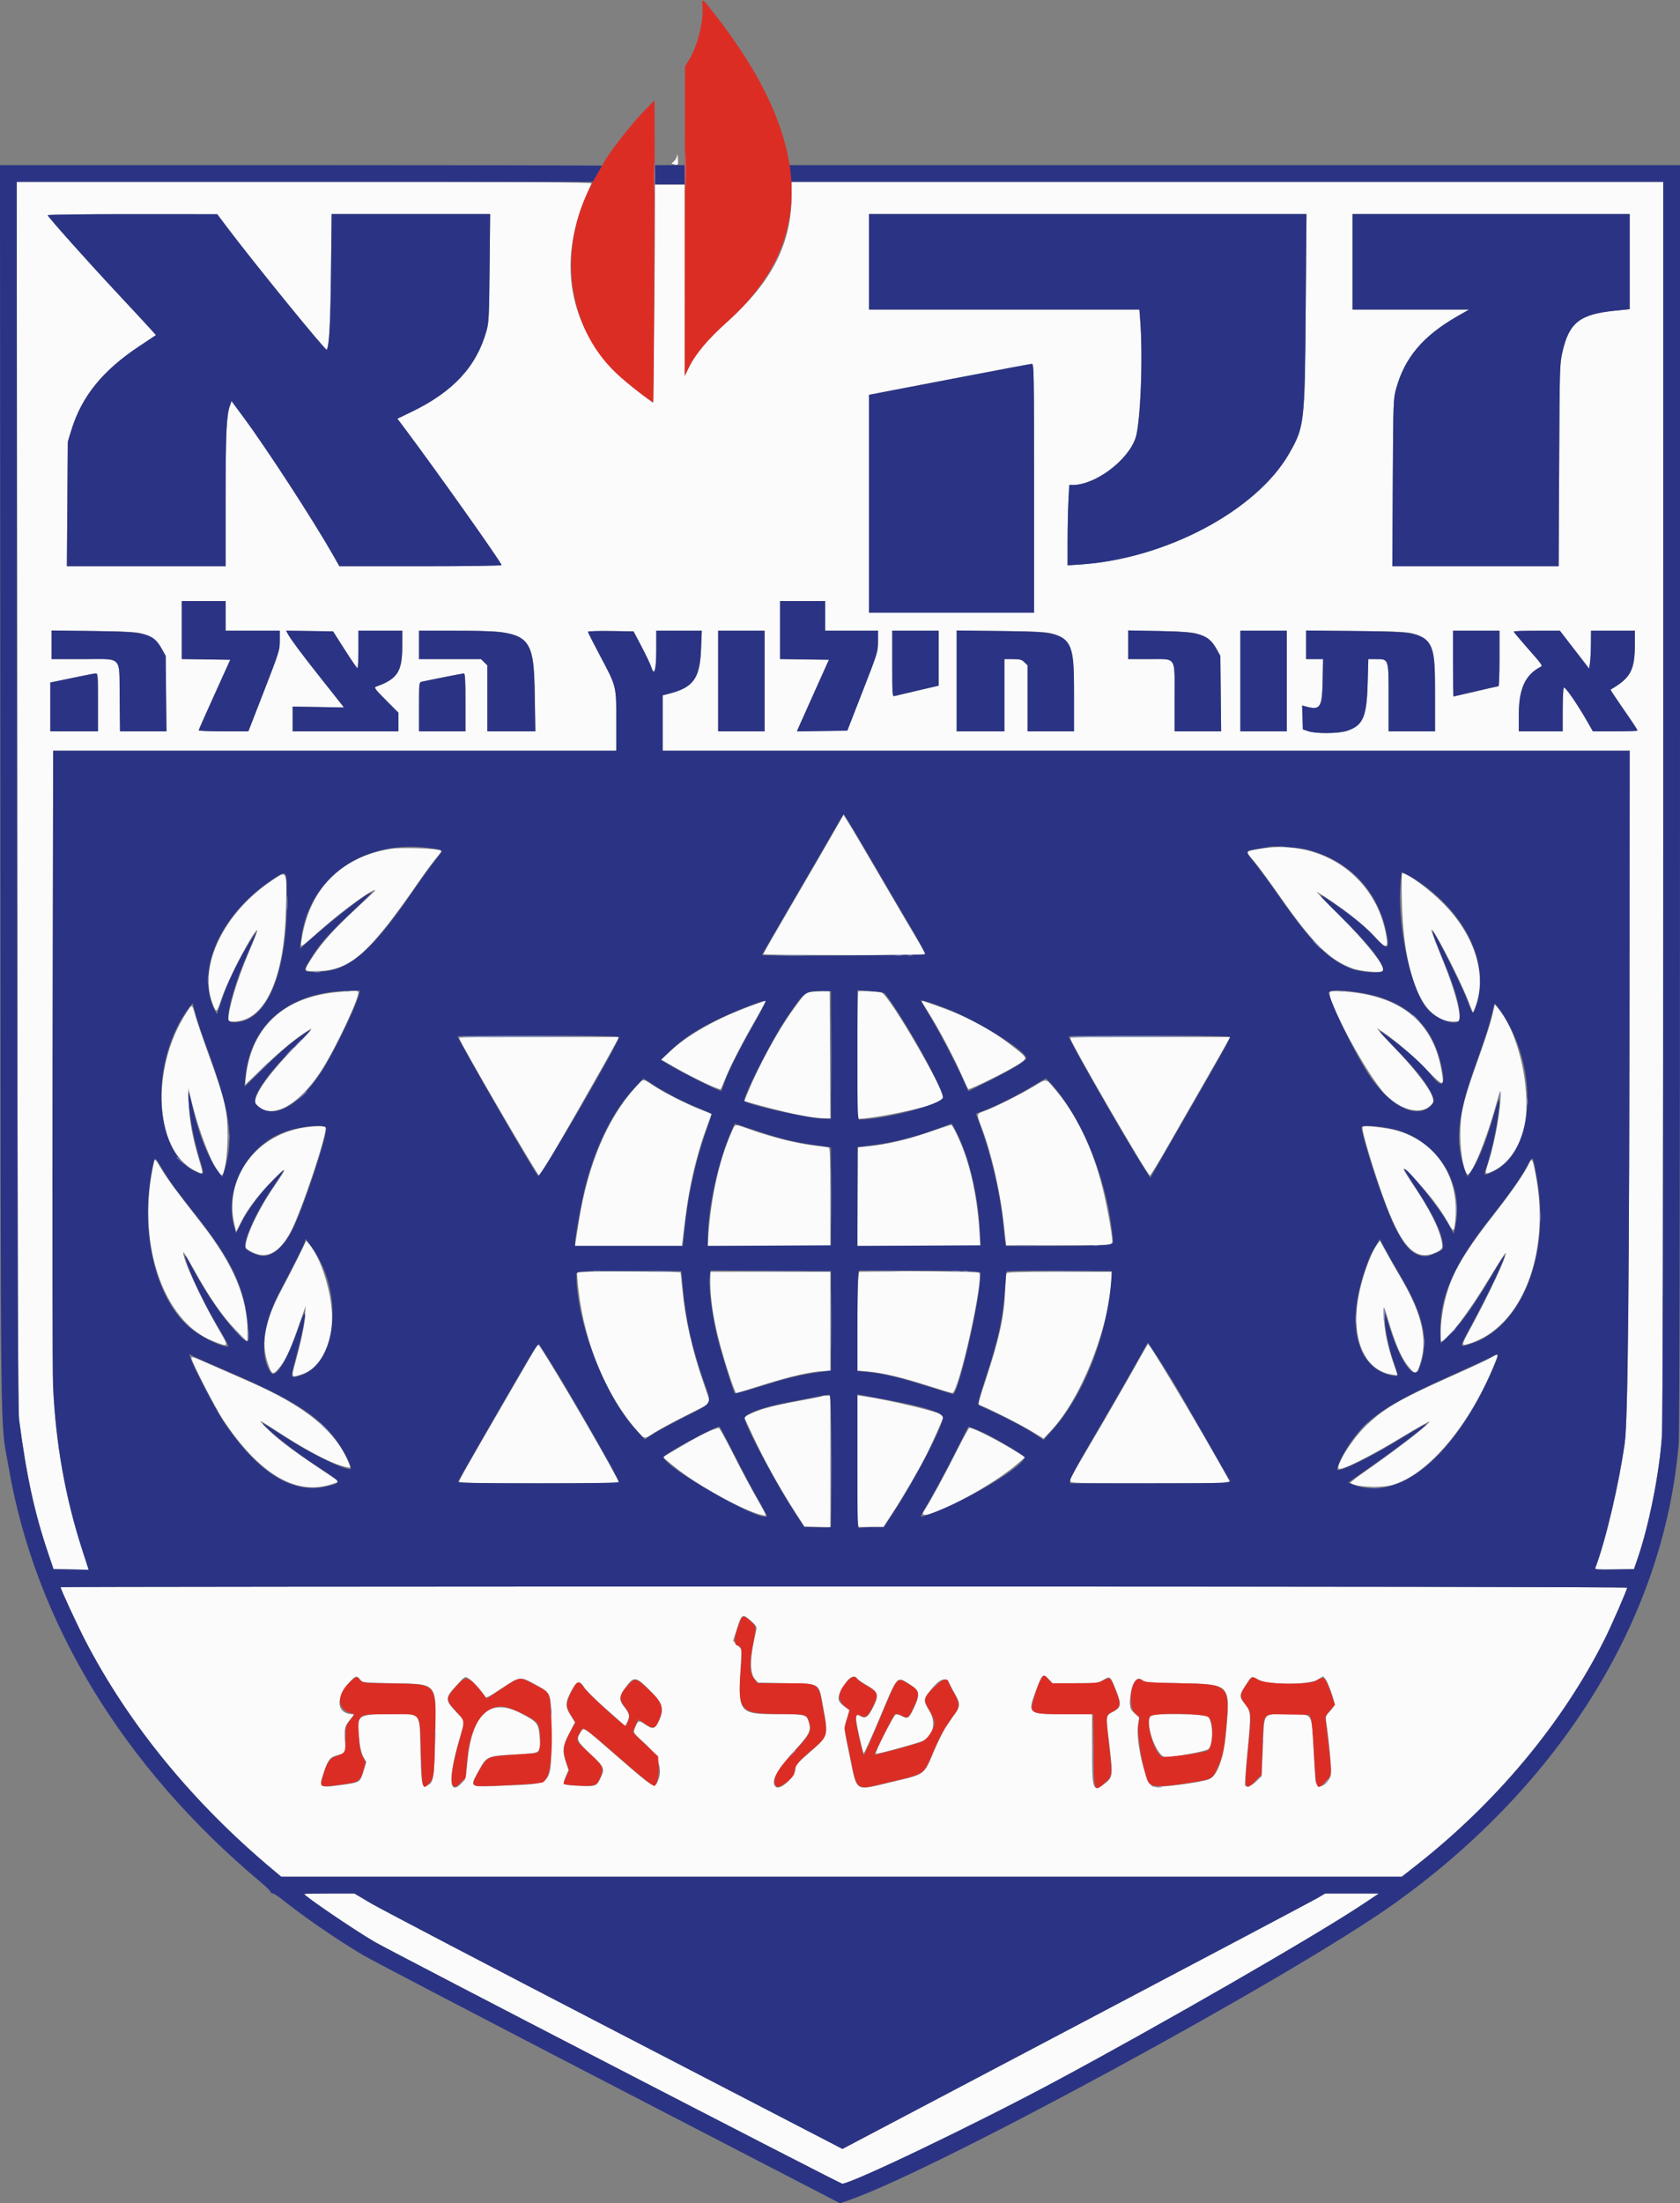
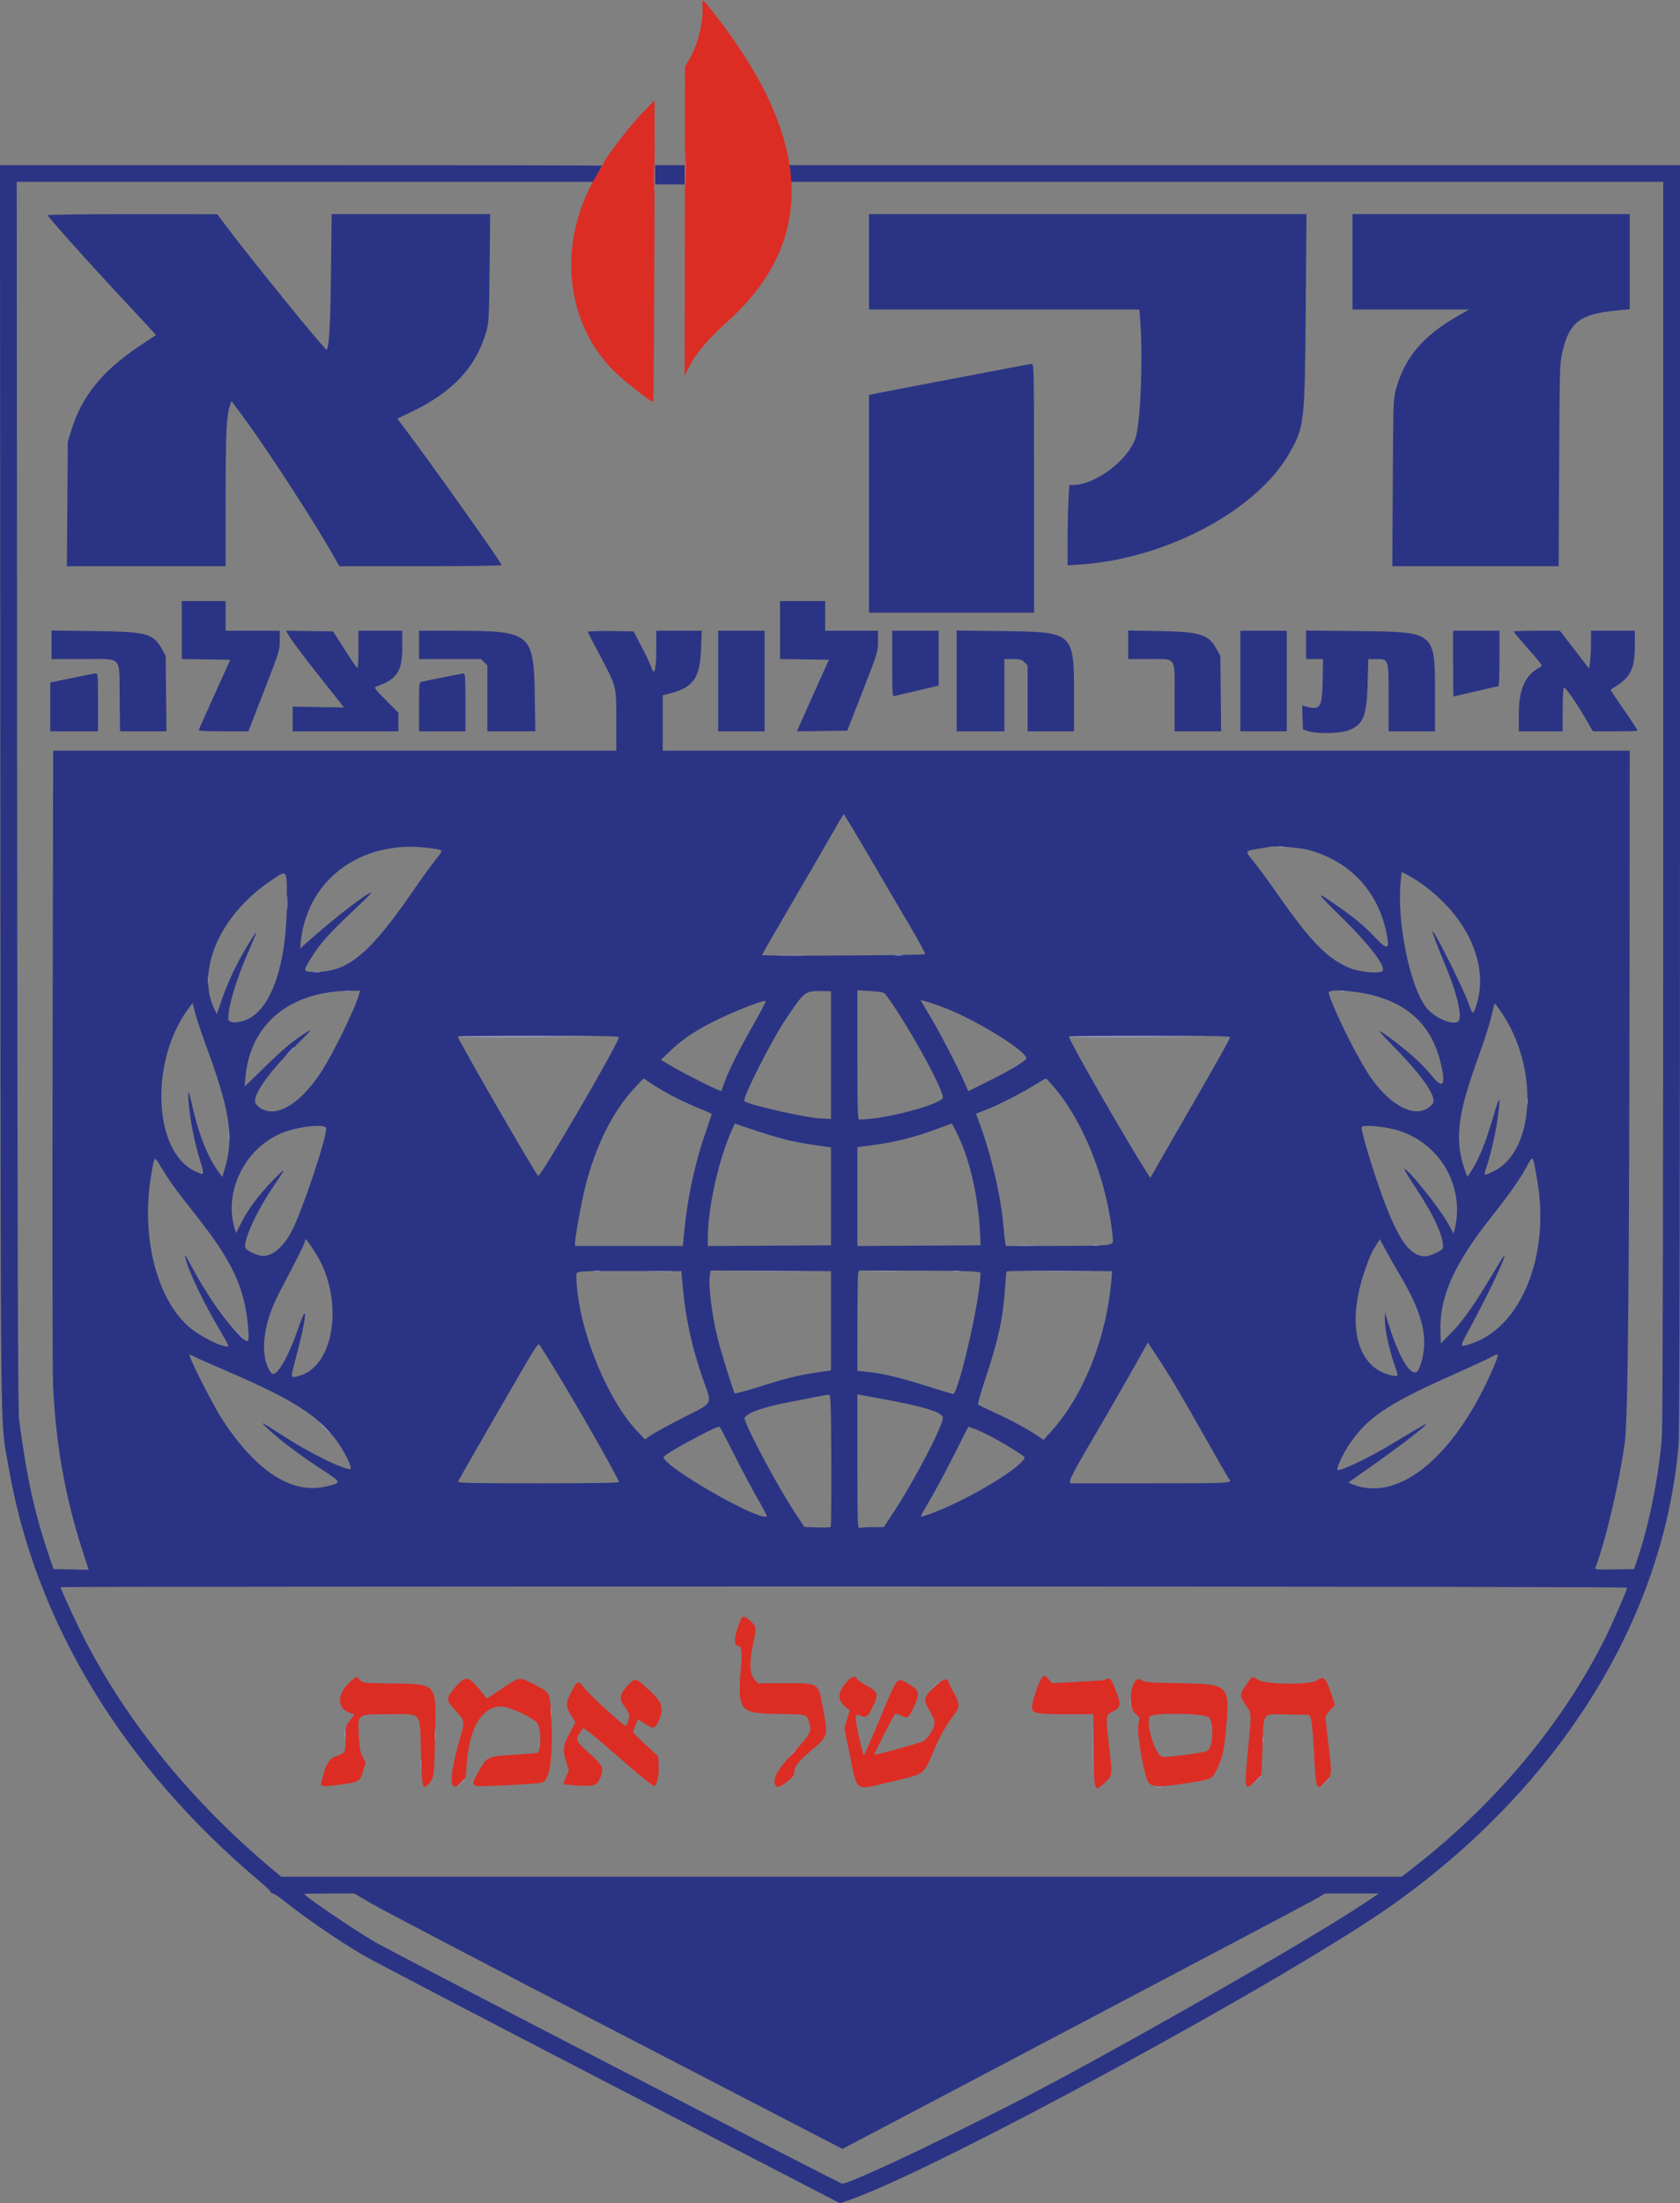
<svg xmlns="http://www.w3.org/2000/svg" id="svg" version="1.1" width="400" height="524.328" viewBox="0, 0, 400,524.328">
  <rect x="0" y="0" width="400" height="524.328" fill="#808080" stroke="none" />
  <g id="svgg">
-     <path id="path0" d="M161.222 36.903 C 161.191 37.361,160.878 38.004,160.526 38.332 L 159.885 38.929 160.549 39.139 C 161.451 39.426,161.528 39.283,161.394 37.562 C 161.330 36.742,161.252 36.445,161.222 36.903 M4.082 189.179 C 4.157 298.780,4.272 335.760,4.543 337.836 C 6.302 351.291,8.177 359.918,11.445 369.609 L 12.740 373.446 16.928 373.531 L 21.115 373.616 19.618 368.998 C 15.539 356.415,13.231 343.431,12.633 329.701 C 12.497 326.577,12.447 291.316,12.522 251.343 L 12.659 178.665 79.699 178.665 L 146.738 178.665 146.738 171.660 C 146.738 163.202,146.806 163.476,142.904 156.131 C 141.298 153.108,139.985 150.514,139.985 150.368 C 139.985 150.221,142.428 150.139,145.415 150.185 L 150.845 150.269 152.782 153.952 C 153.847 155.979,154.883 158.168,155.084 158.819 C 155.796 161.123,156.255 159.434,156.255 154.508 L 156.255 150.115 161.673 150.115 L 167.090 150.115 166.922 154.361 C 166.638 161.543,165.120 163.636,159.094 165.158 L 157.790 165.488 157.790 172.076 L 157.790 178.665 272.909 178.665 L 388.028 178.665 387.993 223.561 C 387.931 304.783,387.614 337.927,386.847 343.408 C 385.472 353.242,382.264 366.849,379.818 373.222 C 379.699 373.534,380.644 373.598,384.357 373.531 L 389.047 373.446 389.941 370.837 C 392.649 362.936,395.105 350.545,395.690 341.827 C 395.891 338.836,396.001 285.697,396.004 190.253 L 396.009 43.285 292.249 43.285 L 188.488 43.285 188.488 46.179 C 188.488 57.955,183.912 66.980,172.996 76.737 C 168.591 80.673,165.584 84.245,164.071 87.337 L 163.019 89.486 163.014 66.692 L 163.008 43.899 159.478 43.899 L 155.948 43.899 155.906 57.636 C 155.883 65.192,155.780 76.887,155.676 83.625 L 155.487 95.876 152.264 93.449 C 136.424 81.523,131.806 64.803,139.426 46.969 C 140.111 45.365,140.739 43.880,140.822 43.668 C 140.941 43.362,127.148 43.285,72.477 43.285 L 3.983 43.285 4.082 189.179 M53.722 53.644 C 60.049 62.072,77.567 83.602,77.797 83.231 C 78.389 82.273,78.668 77.190,78.807 64.850 L 78.964 50.959 97.833 50.959 L 116.701 50.959 116.572 63.776 C 116.452 75.577,116.392 76.770,115.807 78.834 C 113.410 87.296,107.863 93.263,97.952 98.043 L 94.619 99.651 95.993 101.475 C 103.202 111.048,119.417 133.904,119.417 134.492 C 119.417 134.650,111.232 134.766,100.111 134.766 L 80.806 134.766 79.192 131.926 C 74.608 123.861,63.477 106.742,58.024 99.375 L 55.120 95.450 54.734 96.565 C 53.913 98.936,53.722 103.114,53.722 118.718 L 53.722 134.766 34.824 134.766 L 15.926 134.766 16.033 119.954 L 16.140 105.142 16.987 102.379 C 19.448 94.349,24.385 88.243,33.120 82.425 L 37.135 79.750 35.682 78.137 C 34.883 77.250,31.466 73.568,28.089 69.954 C 20.734 62.083,11.358 51.584,11.358 51.220 C 11.358 51.077,20.441 50.965,31.543 50.972 L 51.727 50.985 53.722 53.644 M310.883 73.753 C 310.664 100.795,310.572 101.597,306.947 107.936 C 299.169 121.534,277.540 133.021,257.202 134.353 L 254.183 134.551 254.184 128.903 C 254.185 125.796,254.275 121.493,254.385 119.340 L 254.584 115.426 255.402 115.426 C 260.777 115.426,268.536 109.631,270.364 104.253 C 271.549 100.768,272.172 85.100,271.480 76.209 L 271.283 73.676 239.095 73.676 L 206.907 73.676 206.907 62.318 L 206.907 50.959 258.987 50.959 L 311.067 50.959 310.883 73.753 M388.028 62.273 L 388.028 73.586 384.517 73.942 C 376.119 74.794,373.592 76.785,372.000 83.807 C 371.359 86.631,371.335 87.478,371.224 110.744 L 371.109 134.766 351.308 134.766 L 331.506 134.766 331.615 114.889 C 331.721 95.552,331.743 94.945,332.398 92.556 C 334.439 85.114,338.815 79.939,347.032 75.246 L 349.782 73.676 335.904 73.676 L 322.026 73.676 322.026 62.318 L 322.026 50.959 355.027 50.959 L 388.028 50.959 388.028 62.273 M246.201 116.193 L 246.201 145.817 226.554 145.817 L 206.907 145.817 206.907 119.891 L 206.907 93.965 207.905 93.776 C 208.454 93.673,217.053 92.022,227.015 90.108 C 236.976 88.194,245.368 86.615,245.664 86.599 C 246.172 86.571,246.201 88.174,246.201 116.193 M53.722 146.585 L 53.722 150.115 60.169 150.115 L 66.616 150.115 66.616 152.463 C 66.616 154.733,66.493 155.127,62.875 164.435 L 59.135 174.060 53.205 174.060 C 49.944 174.060,47.286 173.956,47.298 173.830 C 47.310 173.703,49.009 169.870,51.072 165.311 L 54.823 157.022 49.054 156.939 L 43.285 156.856 43.285 149.955 L 43.285 143.054 48.503 143.054 L 53.722 143.054 53.722 146.585 M196.470 146.585 L 196.470 150.115 202.763 150.115 L 209.056 150.115 209.046 152.648 C 209.035 155.143,208.981 155.318,205.385 164.543 L 201.734 173.906 195.738 173.990 L 189.742 174.073 190.170 173.069 C 190.405 172.516,192.120 168.680,193.980 164.543 L 197.363 157.022 191.544 156.939 L 185.725 156.856 185.725 149.955 L 185.725 143.054 191.097 143.054 L 196.470 143.054 196.470 146.585 M33.875 150.806 C 36.170 151.569,37.523 152.627,38.531 154.446 L 39.447 156.101 39.541 165.081 L 39.635 174.060 34.107 174.060 L 28.579 174.060 28.487 166.051 C 28.371 155.832,29.373 156.869,19.613 156.869 L 12.279 156.869 12.279 153.467 L 12.279 150.064 22.333 150.188 C 30.513 150.289,32.664 150.404,33.875 150.806 M82.087 154.643 C 83.617 157.049,84.976 159.018,85.106 159.018 C 85.235 159.018,85.342 157.015,85.342 154.566 L 85.342 150.115 90.560 150.115 L 95.779 150.115 95.776 153.876 C 95.771 159.860,94.617 161.620,89.504 163.436 C 88.993 163.618,89.327 164.068,91.883 166.634 L 94.858 169.620 94.858 171.840 L 94.858 174.060 82.272 174.060 L 69.685 174.060 69.685 171.116 L 69.685 168.172 75.790 168.276 L 81.895 168.381 80.935 167.153 C 80.407 166.477,78.167 163.645,75.956 160.860 C 71.796 155.617,69.115 152.006,68.485 150.799 L 68.121 150.101 73.713 150.185 L 79.305 150.269 82.087 154.643 M119.417 150.441 C 126.178 151.527,127.132 153.348,127.326 165.541 L 127.462 174.060 121.751 174.060 L 116.040 174.060 116.040 166.218 L 116.040 158.376 115.286 157.622 L 114.533 156.869 107.151 156.869 L 99.770 156.869 99.770 153.492 L 99.770 150.115 108.596 150.117 C 113.450 150.119,118.319 150.264,119.417 150.441 M182.041 162.087 L 182.041 174.060 176.516 174.060 L 170.990 174.060 170.990 162.087 L 170.990 150.115 176.516 150.115 L 182.041 150.115 182.041 162.087 M223.484 156.656 L 223.484 163.196 218.496 164.352 C 215.752 164.988,213.266 165.577,212.970 165.661 C 212.468 165.803,212.433 165.292,212.433 157.964 L 212.433 150.115 217.959 150.115 L 223.484 150.115 223.484 156.656 M250.806 150.864 C 255.108 152.254,255.718 154.074,255.718 165.520 L 255.718 174.060 250.192 174.060 L 244.666 174.060 244.666 166.218 L 244.666 158.376 243.913 157.622 C 243.266 156.976,242.874 156.869,241.150 156.869 L 239.140 156.869 239.140 165.464 L 239.140 174.060 233.461 174.060 L 227.782 174.060 227.782 162.060 L 227.782 150.061 238.450 150.190 C 247.597 150.300,249.358 150.396,250.806 150.864 M284.988 150.814 C 287.274 151.562,288.634 152.623,289.643 154.446 L 290.560 156.101 290.654 165.081 L 290.748 174.060 285.205 174.060 L 279.662 174.060 279.662 166.078 C 279.662 156.002,280.240 156.869,273.523 156.869 L 268.611 156.869 268.611 153.460 L 268.611 150.052 276.055 150.190 C 281.719 150.295,283.856 150.444,284.988 150.814 M306.370 162.087 L 306.370 174.060 300.844 174.060 L 295.318 174.060 295.318 162.087 L 295.318 150.115 300.844 150.115 L 306.370 150.115 306.370 162.087 M336.761 150.861 C 341.065 152.260,341.673 154.075,341.673 165.520 L 341.673 174.060 336.147 174.060 L 330.622 174.060 330.622 166.078 C 330.622 156.669,330.687 156.869,327.592 156.869 L 325.790 156.869 325.630 162.625 C 325.405 170.666,324.549 172.648,320.743 173.934 C 318.738 174.612,313.309 174.662,311.435 174.019 L 310.207 173.598 310.119 170.750 L 310.030 167.903 310.886 168.139 C 314.358 169.100,314.789 168.452,314.915 162.077 L 315.017 156.869 312.996 156.869 L 310.975 156.869 310.975 153.467 L 310.975 150.066 323.024 150.189 C 333.541 150.297,335.288 150.382,336.761 150.861 M357.022 156.715 C 357.022 160.345,356.919 163.316,356.792 163.317 C 356.665 163.318,354.223 163.871,351.365 164.545 C 348.507 165.220,346.124 165.771,346.070 165.771 C 346.015 165.771,345.971 162.249,345.971 157.943 L 345.971 150.115 351.497 150.115 L 357.022 150.115 357.022 156.715 M374.880 154.623 L 378.358 159.131 378.565 157.769 C 378.679 157.021,378.783 154.992,378.795 153.262 L 378.818 150.115 384.037 150.115 L 389.256 150.115 389.248 153.415 C 389.234 159.530,388.252 161.351,383.469 164.133 C 383.409 164.168,384.588 165.966,386.087 168.130 C 389.098 172.475,389.870 173.650,389.870 173.896 C 389.870 173.986,387.481 174.060,384.563 174.060 L 379.256 174.060 378.074 171.988 C 375.514 167.496,372.590 163.268,372.330 163.679 C 372.189 163.901,372.072 166.328,372.069 169.071 L 372.064 174.060 366.846 174.060 L 361.627 174.060 361.627 169.971 C 361.627 163.997,363.129 160.669,366.678 158.782 C 367.382 158.407,367.504 158.585,363.085 153.554 C 361.608 151.872,360.399 150.410,360.399 150.306 C 360.399 150.201,362.875 150.115,365.901 150.115 L 371.403 150.115 374.880 154.623 M23.331 167.153 L 23.331 174.060 17.652 174.060 L 11.972 174.060 11.972 168.249 L 11.972 162.438 13.584 162.108 C 14.470 161.927,16.784 161.447,18.726 161.042 C 20.668 160.638,22.498 160.293,22.794 160.276 C 23.290 160.248,23.331 160.767,23.331 167.153 M110.821 167.153 L 110.821 174.060 105.295 174.060 L 99.770 174.060 99.770 168.233 C 99.770 162.445,99.774 162.405,100.460 162.237 C 101.462 161.991,109.984 160.319,110.437 160.279 C 110.734 160.253,110.821 161.814,110.821 167.153 M200.068 195.284 C 199.647 196.020,198.436 198.143,197.377 200.000 C 196.319 201.857,192.366 208.661,188.593 215.118 C 184.821 221.576,181.734 226.964,181.734 227.091 C 181.735 227.366,219.971 227.407,220.246 227.132 C 220.350 227.028,219.760 225.854,218.935 224.523 C 218.109 223.192,214.256 216.646,210.371 209.977 C 206.487 203.308,202.752 196.972,202.071 195.898 L 200.834 193.944 200.068 195.284 M93.196 202.006 C 81.001 203.933,73.471 211.716,71.722 224.203 C 71.519 225.653,71.256 225.822,76.790 220.943 C 81.835 216.495,89.332 211.105,89.332 211.926 C 89.332 212.006,87.295 213.945,84.804 216.236 C 79.666 220.961,76.701 224.259,74.367 227.846 C 72.122 231.295,72.102 231.253,75.937 231.111 C 83.560 230.829,88.027 226.817,99.877 209.608 C 101.006 207.969,102.683 205.690,103.604 204.542 L 105.279 202.456 104.136 202.235 C 102.167 201.854,95.095 201.706,93.196 202.006 M299.194 202.166 C 296.480 202.705,296.518 202.522,298.605 205.007 C 299.595 206.187,302.265 209.818,304.539 213.077 C 312.509 224.503,316.460 228.438,322.021 230.491 C 323.945 231.201,328.745 231.603,329.251 231.097 C 330.077 230.271,325.454 224.381,318.838 217.831 C 315.442 214.468,313.078 211.967,313.584 212.273 C 318.669 215.341,324.916 220.168,327.284 222.858 C 330.199 226.170,330.754 225.922,329.867 221.704 C 326.932 207.751,313.653 199.293,299.194 202.166 M65.066 209.336 C 53.372 217.043,47.106 229.874,50.623 238.910 C 51.522 241.220,51.554 241.200,52.788 237.555 C 54.395 232.808,60.699 220.842,61.284 221.427 C 61.349 221.492,60.375 223.966,59.120 226.925 C 56.325 233.511,54.336 240.201,54.336 243.018 C 54.336 243.080,54.907 243.131,55.605 243.131 C 62.962 243.131,67.655 233.169,68.064 216.682 C 68.306 206.955,68.385 207.149,65.066 209.336 M333.783 214.658 C 334.248 232.680,338.744 243.131,346.031 243.131 C 347.469 243.131,347.506 243.108,347.506 242.197 C 347.506 239.442,345.875 234.180,342.443 225.863 C 341.485 223.541,340.756 221.478,340.822 221.279 C 341.078 220.511,347.105 232.082,349.365 237.678 L 350.696 240.975 351.101 240.010 C 354.216 232.603,351.380 222.938,343.822 215.199 C 340.392 211.688,335.173 207.828,333.855 207.828 C 333.719 207.828,333.686 210.902,333.783 214.658 M80.715 236.093 C 67.645 237.176,59.881 244.294,58.515 256.446 L 58.313 258.248 62.647 254.072 C 66.788 250.082,71.188 246.499,73.830 244.965 C 74.708 244.454,73.612 245.731,69.981 249.447 C 63.385 256.197,59.804 261.527,60.986 262.833 C 64.478 266.692,70.930 263.369,76.470 254.859 C 80.024 249.399,86.028 236.502,85.247 236.006 C 84.843 235.749,84.877 235.748,80.715 236.093 M193.811 236.034 C 191.692 236.247,191.864 236.097,188.685 240.492 C 185.171 245.350,180.537 253.871,177.972 260.194 L 177.215 262.060 178.477 262.420 C 186.813 264.798,193.251 266.151,196.242 266.154 L 197.703 266.155 197.624 251.036 L 197.544 235.917 196.623 235.880 C 196.117 235.860,194.851 235.929,193.811 236.034 M204.356 235.961 C 204.240 236.077,204.144 242.960,204.144 251.256 L 204.144 266.339 205.295 266.232 C 211.849 265.624,223.445 262.914,224.657 261.707 C 225.637 260.731,211.641 236.602,209.889 236.246 C 208.478 235.959,204.560 235.757,204.356 235.961 M316.642 236.090 C 315.625 237.736,325.796 256.438,329.988 260.631 C 334.028 264.671,339.215 265.506,341.157 262.428 C 341.975 261.131,338.208 255.802,331.621 248.938 C 329.130 246.342,327.506 244.478,328.012 244.796 C 331.183 246.788,335.332 250.244,339.064 254.000 C 343.844 258.813,343.895 258.823,343.222 254.840 C 341.243 243.126,333.384 236.826,319.662 235.952 C 317.855 235.837,316.767 235.887,316.642 236.090 M178.232 239.609 C 170.369 242.547,163.734 246.315,159.500 250.249 L 157.405 252.195 160.797 254.120 C 165.390 256.727,171.314 259.514,171.590 259.198 C 171.714 259.057,172.135 258.112,172.526 257.099 C 173.569 254.396,176.075 249.435,179.039 244.206 C 182.313 238.428,182.422 238.217,182.129 238.231 C 181.996 238.238,180.243 238.858,178.232 239.609 M219.493 238.370 C 219.493 238.453,220.089 239.454,220.818 240.595 C 223.546 244.871,227.242 251.854,229.310 256.639 C 229.858 257.905,230.413 259.056,230.544 259.197 C 230.829 259.505,241.190 254.324,243.069 252.935 C 244.647 251.768,244.667 251.805,240.829 248.816 C 235.604 244.748,230.036 241.803,222.823 239.292 C 219.548 238.152,219.493 238.137,219.493 238.370 M44.394 241.007 C 35.768 254.329,36.754 273.723,46.304 278.562 C 48.525 279.688,48.519 279.704,47.390 275.983 C 45.845 270.886,45.086 266.723,44.954 262.625 L 44.835 258.941 45.456 261.550 C 47.441 269.901,51.406 279.662,52.814 279.662 C 53.492 279.662,54.182 274.915,54.175 270.299 C 54.165 264.240,53.651 262.003,49.842 251.461 C 48.417 247.516,46.937 243.203,46.554 241.875 C 45.670 238.814,45.784 238.860,44.394 241.007 M355.359 241.462 C 354.793 243.866,353.795 246.907,350.883 255.104 C 348.266 262.471,347.679 265.268,347.694 270.299 C 347.706 274.656,348.658 279.509,349.501 279.509 C 350.541 279.509,354.095 270.682,356.252 262.740 C 357.059 259.773,357.289 259.210,357.304 260.169 C 357.362 263.720,355.995 271.585,354.513 276.237 C 353.470 279.507,353.481 279.561,355.027 278.915 C 358.370 277.518,361.010 274.364,362.456 270.041 C 365.133 262.033,362.070 246.221,356.611 239.875 L 355.922 239.074 355.359 241.462 M109.286 246.980 C 109.286 247.778,128.181 280.233,128.462 279.918 C 129.104 279.198,144.840 251.731,146.855 247.813 L 147.368 246.815 128.327 246.815 C 117.855 246.815,109.286 246.889,109.286 246.980 M254.797 247.004 C 254.797 248.005,272.884 279.237,273.780 279.783 C 273.892 279.851,275.814 276.709,278.052 272.801 C 280.289 268.892,284.028 262.379,286.359 258.327 C 288.691 254.275,291.115 250.027,291.746 248.887 L 292.893 246.815 273.845 246.815 C 263.368 246.815,254.797 246.900,254.797 247.004 M151.205 258.864 C 144.599 266.226,139.924 277.325,137.839 290.599 C 137.498 292.772,137.144 295.000,137.053 295.549 L 136.887 296.546 149.622 296.546 L 162.357 296.546 162.513 295.242 C 163.407 287.779,163.801 285.114,164.539 281.533 C 165.550 276.627,166.896 271.887,168.393 267.964 C 168.985 266.414,169.431 265.127,169.385 265.104 C 169.339 265.081,168.127 264.599,166.692 264.033 C 163.279 262.686,158.174 260.085,155.519 258.338 C 152.906 256.620,153.258 256.577,151.205 258.864 M246.201 258.521 C 242.999 260.452,237.196 263.372,234.612 264.351 C 232.353 265.207,232.419 264.875,233.786 268.525 C 236.172 274.897,238.122 283.487,239.037 291.665 L 239.566 296.393 252.067 296.393 C 258.943 296.393,264.671 296.291,264.796 296.165 C 265.159 295.803,263.759 287.612,262.463 282.521 C 260.037 272.988,256.347 265.360,251.216 259.271 C 248.973 256.609,249.291 256.657,246.201 258.521 M174.189 269.455 C 171.282 275.997,169.347 284.562,168.674 293.860 L 168.479 296.546 183.088 296.546 L 197.698 296.546 197.698 284.871 C 197.698 275.794,197.612 273.172,197.314 273.088 C 197.103 273.029,195.480 272.815,193.707 272.613 C 189.888 272.179,183.875 270.682,178.972 268.945 C 174.635 267.410,175.121 267.358,174.189 269.455 M220.925 269.540 C 215.712 271.319,210.838 272.444,206.600 272.845 L 204.298 273.062 204.217 284.804 L 204.137 296.546 218.769 296.546 L 233.400 296.546 233.192 293.093 C 232.815 286.816,231.708 280.646,230.040 275.518 C 228.979 272.258,226.858 267.679,226.433 267.732 C 226.246 267.755,223.768 268.569,220.925 269.540 M73.369 268.218 C 61.207 269.606,53.136 280.348,55.845 291.541 L 56.231 293.135 57.422 290.773 C 59.011 287.621,61.958 283.799,65.398 280.430 C 68.572 277.320,68.511 277.621,64.885 282.954 C 60.820 288.932,57.570 296.441,58.705 297.237 C 62.798 300.107,66.269 298.754,69.219 293.140 C 71.857 288.120,78.119 269.284,77.489 268.265 C 77.326 268.000,75.460 267.979,73.369 268.218 M324.429 268.152 C 323.991 268.590,327.265 279.474,330.045 286.821 C 333.954 297.154,337.191 300.229,341.908 298.088 C 343.566 297.335,343.671 297.025,343.073 294.651 C 342.356 291.805,340.287 287.739,337.150 283.013 C 333.300 277.215,333.245 276.940,336.614 280.384 C 339.898 283.740,342.637 287.275,344.552 290.627 C 346.050 293.250,346.136 293.288,346.390 291.438 C 347.883 280.543,342.127 271.488,332.091 268.946 C 329.689 268.337,324.755 267.826,324.429 268.152 M36.739 276.353 C 32.192 295.043,38.681 314.700,50.907 319.275 C 54.679 320.686,54.650 320.822,51.675 315.693 C 47.674 308.797,43.285 299.130,43.659 298.039 C 43.707 297.902,44.834 299.754,46.166 302.156 C 49.900 308.894,52.826 313.128,56.037 316.442 L 58.919 319.417 58.930 317.231 C 58.972 308.861,55.587 300.867,47.786 290.909 C 41.909 283.408,39.658 280.348,38.263 277.964 C 37.106 275.988,36.885 275.754,36.739 276.353 M363.974 277.089 C 362.908 279.324,360.143 283.321,355.824 288.870 C 347.646 299.376,345.171 303.899,343.697 311.037 C 343.076 314.045,342.711 319.263,343.122 319.263 C 344.479 319.263,349.734 312.352,354.860 303.825 C 356.767 300.652,358.397 298.126,358.482 298.211 C 358.911 298.640,354.610 307.873,350.201 315.985 C 347.786 320.430,347.785 320.441,350.018 319.720 C 362.469 315.703,369.246 298.186,365.605 279.432 C 364.867 275.635,364.749 275.464,363.974 277.089 M71.155 298.917 C 70.191 300.906,68.366 304.465,67.100 306.828 C 63.003 314.471,62.062 319.525,63.800 324.555 C 64.719 327.217,64.952 327.323,66.341 325.712 C 67.942 323.852,68.928 321.772,70.988 315.906 L 72.774 310.821 72.617 313.177 C 72.448 315.705,71.772 318.983,70.330 324.252 C 69.306 327.994,69.289 327.963,71.931 327.063 C 76.956 325.351,79.776 318.811,78.892 310.922 C 78.273 305.389,76.013 298.959,73.752 296.295 L 72.909 295.301 71.155 298.917 M327.899 296.183 C 326.200 298.569,324.181 304.303,323.375 309.030 C 321.694 318.894,325.014 326.285,331.517 327.158 L 332.758 327.324 331.829 324.598 C 330.409 320.437,329.721 317.266,329.505 313.891 C 329.260 310.069,329.332 310.146,330.902 315.390 C 332.390 320.360,333.899 323.627,335.600 325.559 C 337.148 327.318,337.190 327.308,337.988 325.019 C 340.045 319.125,338.709 312.893,333.487 304.026 C 332.207 301.854,330.574 298.995,329.856 297.672 L 328.551 295.267 327.899 296.183 M140.445 302.654 L 137.375 302.840 137.475 304.221 C 138.449 317.770,143.639 331.162,151.415 340.197 C 153.546 342.673,153.257 342.624,155.861 340.943 C 157.006 340.204,160.464 338.338,163.546 336.797 C 166.627 335.256,169.148 333.961,169.148 333.920 C 169.148 333.879,168.449 331.845,167.594 329.400 C 164.792 321.385,163.068 313.734,162.411 306.400 C 162.239 304.476,162.061 302.869,162.016 302.831 C 161.799 302.645,143.131 302.492,140.445 302.654 M210.558 302.586 L 204.539 302.699 204.344 304.765 C 204.236 305.901,204.148 311.196,204.146 316.532 L 204.144 326.233 206.677 326.433 C 210.072 326.700,214.550 327.760,221.024 329.828 C 223.977 330.771,226.543 331.543,226.727 331.543 C 228.266 331.543,234.440 303.729,233.086 302.892 C 232.698 302.653,217.812 302.451,210.558 302.586 M169.148 305.486 C 169.148 310.928,170.579 317.984,173.484 326.861 C 174.327 329.436,175.139 331.543,175.290 331.543 C 175.441 331.543,177.747 330.847,180.415 329.996 C 188.008 327.575,193.447 326.325,196.393 326.324 L 197.698 326.324 197.698 314.505 L 197.698 302.686 183.423 302.686 L 169.148 302.686 169.148 305.486 M239.617 303.070 C 239.552 303.281,239.424 305.111,239.332 307.137 C 239.045 313.505,238.039 318.167,234.848 327.927 C 232.818 334.137,232.784 334.293,233.422 334.492 C 234.884 334.949,242.862 338.968,245.577 340.615 L 248.484 342.378 250.426 340.287 C 257.740 332.414,264.591 314.596,264.618 303.377 L 264.620 302.686 252.178 302.686 C 242.491 302.686,239.709 302.771,239.617 303.070 M126.861 321.922 C 126.196 323.077,122.885 328.787,119.504 334.612 C 111.464 348.465,109.286 352.322,109.286 352.711 C 109.286 352.930,115.300 353.031,128.319 353.031 C 138.787 353.031,147.352 352.962,147.352 352.877 C 147.352 352.008,132.348 326.154,128.764 320.847 L 128.072 319.822 126.861 321.922 M271.495 323.024 C 268.430 328.520,263.900 336.390,259.701 343.515 C 254.765 351.893,254.801 351.827,254.799 352.494 C 254.797 353.000,255.907 353.031,273.830 353.031 C 284.298 353.031,292.863 352.986,292.863 352.931 C 292.863 352.037,273.882 319.877,273.355 319.877 C 273.297 319.877,272.460 321.293,271.495 323.024 M354.873 323.197 C 354.114 323.639,349.861 325.618,345.424 327.595 C 332.903 333.174,329.172 335.380,324.771 339.803 C 321.715 342.873,318.018 348.819,318.725 349.526 C 319.298 350.099,325.709 346.916,333.776 342.054 C 337.284 339.940,340.220 338.276,340.301 338.357 C 340.655 338.711,332.898 344.724,324.805 350.370 C 322.910 351.692,321.434 352.849,321.525 352.940 C 322.467 353.882,328.483 354.204,331.345 353.466 C 339.972 351.240,350.447 338.675,356.210 323.638 C 356.786 322.136,356.731 322.118,354.873 323.197 M45.595 323.352 C 46.078 325.066,51.428 335.393,53.220 338.072 C 61.695 350.737,70.252 355.891,78.599 353.356 C 79.810 352.988,80.753 352.643,80.692 352.590 C 80.632 352.536,78.097 350.829,75.058 348.797 C 69.039 344.772,65.469 342.002,63.085 339.508 C 61.284 337.623,61.262 337.613,66.616 341.071 C 73.934 345.798,79.152 348.462,82.504 349.182 C 83.475 349.391,83.495 349.375,83.206 348.615 C 80.232 340.793,72.931 334.747,59.248 328.776 C 56.462 327.560,52.208 325.692,49.794 324.624 C 45.855 322.882,45.425 322.752,45.595 323.352 M195.829 332.286 C 195.757 332.357,193.351 332.846,190.482 333.371 C 184.263 334.510,181.272 335.292,178.903 336.400 L 177.145 337.222 179.278 341.801 C 181.882 347.389,185.271 353.536,188.826 359.119 L 191.499 363.315 194.598 363.391 L 197.698 363.466 197.698 347.811 L 197.698 332.157 196.828 332.157 C 196.349 332.157,195.900 332.215,195.829 332.286 M204.144 347.763 L 204.144 363.440 207.241 363.429 L 210.337 363.418 212.582 359.976 C 215.142 356.049,218.944 349.509,220.688 346.031 C 221.902 343.611,224.712 337.276,224.712 336.959 C 224.712 336.314,212.299 333.289,205.602 332.302 L 204.144 332.087 204.144 347.763 M169.759 340.272 C 168.076 340.892,165.322 342.344,161.415 344.669 L 157.826 346.806 160.341 348.896 C 166.270 353.825,179.090 360.706,182.344 360.706 C 182.484 360.706,181.567 358.945,180.306 356.792 C 179.045 354.639,176.537 349.943,174.732 346.356 C 172.927 342.768,171.312 339.842,171.144 339.854 C 170.975 339.865,170.352 340.053,169.759 340.272 M227.898 345.127 C 225.187 350.543,221.110 358.029,220.030 359.573 C 217.327 363.434,234.651 354.821,241.859 348.719 L 244.116 346.808 242.749 345.958 C 237.978 342.988,231.832 339.831,230.821 339.831 C 230.671 339.831,229.356 342.214,227.898 345.127 M14.428 377.749 C 14.428 378.229,18.478 386.966,20.474 390.790 C 30.809 410.599,45.968 429.079,64.868 444.911 L 66.957 446.662 200.359 446.662 L 333.760 446.662 336.962 444.154 C 356.101 429.167,372.059 410.067,382.013 390.232 C 383.531 387.206,387.414 378.330,387.414 377.884 C 387.414 377.697,319.544 377.590,200.921 377.590 C 98.350 377.590,14.428 377.662,14.428 377.749 M179.385 386.320 C 180.009 386.900,180.212 387.327,180.095 387.811 C 178.524 394.270,178.408 398.082,179.735 399.626 L 180.452 400.460 187.225 400.614 C 195.553 400.803,194.892 400.376,195.984 406.264 C 197.270 413.192,197.286 413.139,192.638 417.186 C 189.811 419.648,189.408 420.119,189.405 420.973 C 189.396 422.741,185.946 426.032,184.827 425.340 C 183.333 424.417,184.714 421.527,188.739 417.152 C 192.613 412.941,193.126 412.028,192.658 410.181 C 192.116 408.041,191.917 407.982,185.283 407.981 C 175.976 407.980,175.754 407.715,176.321 397.283 L 176.577 392.572 175.563 391.525 L 174.549 390.479 175.416 387.795 C 176.682 383.875,176.733 383.856,179.385 386.320 M249.731 399.693 L 250.614 400.614 255.978 400.614 C 261.175 400.614,261.385 400.589,262.679 399.831 C 264.366 398.842,264.340 398.821,265.718 402.300 C 267.022 405.596,266.946 406.344,265.211 407.305 C 263.176 408.432,263.264 407.793,264.126 415.181 C 265.013 422.776,264.978 423.035,262.870 424.635 C 260.216 426.651,260.015 426.054,260.015 416.137 L 260.015 407.982 253.484 407.982 C 244.804 407.982,244.627 407.853,246.476 402.861 C 248.178 398.262,248.273 398.170,249.731 399.693 M85.790 399.770 C 86.263 400.445,86.433 400.464,93.614 400.614 C 104.384 400.839,103.894 400.216,103.614 413.330 C 103.402 423.245,103.242 424.249,101.773 424.918 C 100.433 425.529,100.349 425.123,100.114 416.937 C 99.831 407.057,100.586 407.982,92.801 407.982 C 84.831 407.982,84.753 408.058,85.654 414.999 C 85.822 416.292,86.219 417.698,86.582 418.286 L 87.217 419.314 86.584 421.440 C 85.782 424.134,85.685 424.204,82.063 424.722 C 75.868 425.608,75.824 425.584,77.056 421.939 C 78.122 418.788,78.551 418.227,80.248 417.774 C 82.280 417.231,82.361 417.081,82.128 414.287 C 81.894 411.483,82.105 410.691,83.511 409.090 C 84.046 408.480,84.306 407.982,84.089 407.982 C 80.590 407.982,79.783 405.091,82.307 401.606 C 84.283 398.879,84.928 398.538,85.790 399.770 M111.775 399.618 C 112.640 400.197,114.919 402.737,115.430 403.691 C 115.722 404.237,116.023 404.096,119.492 401.804 C 123.860 398.919,123.839 398.921,127.539 400.969 C 131.401 403.106,131.236 402.602,131.236 412.225 C 131.236 425.195,131.839 424.454,120.880 424.948 C 111.389 425.375,111.756 425.555,113.929 421.539 C 115.866 417.959,115.895 417.946,122.550 417.575 C 128.969 417.218,128.770 417.348,128.502 413.668 C 128.247 410.154,128.036 409.874,124.081 407.799 C 116.689 403.921,112.372 407.796,111.281 419.288 C 110.901 423.296,110.871 423.403,109.864 424.442 C 106.890 427.511,106.669 423.319,109.320 414.123 C 110.776 409.073,110.827 409.802,108.867 407.729 C 105.901 404.590,105.882 404.209,108.544 401.293 C 110.801 398.819,110.677 398.884,111.775 399.618 M204.156 399.554 C 204.373 399.815,205.391 400.521,206.419 401.122 C 209.172 402.733,209.355 403.423,207.830 406.444 C 206.732 408.618,205.962 409.158,204.926 408.480 C 204.092 407.933,203.838 408.097,203.835 409.184 C 203.831 410.129,205.359 416.942,205.645 417.259 C 205.755 417.380,207.510 413.512,209.545 408.663 C 213.808 398.504,213.468 398.875,216.654 400.909 C 219.031 402.426,219.154 403.255,217.510 406.686 C 216.382 409.039,216.092 409.212,214.658 408.389 C 214.161 408.104,213.527 407.967,213.230 408.081 C 212.720 408.277,208.254 417.106,208.527 417.379 C 208.736 417.587,218.627 414.884,219.712 414.322 C 222.284 412.989,222.945 409.877,221.242 407.118 C 219.799 404.780,219.817 404.404,221.463 402.383 C 223.957 399.321,225.246 398.947,226.231 400.998 C 226.576 401.715,227.204 402.911,227.627 403.655 C 228.638 405.434,228.598 406.090,227.373 407.874 C 226.811 408.693,225.865 410.070,225.272 410.935 C 224.679 411.800,223.406 414.355,222.444 416.614 C 219.902 422.584,220.422 422.195,212.492 424.075 C 203.251 426.265,204.166 426.815,202.304 417.959 C 200.882 411.199,200.895 411.376,201.658 408.923 L 202.242 407.046 201.121 406.211 C 199.268 404.830,199.202 404.142,200.675 401.580 C 202.060 399.174,203.261 398.475,204.156 399.554 M299.799 399.847 C 302.085 401.062,311.547 401.024,313.651 399.791 L 315.055 398.969 315.600 399.643 C 316.179 400.357,317.728 404.697,317.728 405.603 C 317.728 405.897,317.239 406.657,316.641 407.290 C 315.707 408.278,315.576 408.595,315.716 409.517 C 316.562 415.098,317.129 421.939,316.810 422.712 C 315.667 425.469,313.336 425.966,313.182 423.484 C 313.129 422.640,312.916 419.091,312.708 415.597 C 312.220 407.401,312.689 407.980,306.553 407.986 C 300.467 407.992,301.056 407.221,300.691 415.666 L 300.384 422.761 299.091 423.967 C 297.881 425.096,296.780 425.493,296.431 424.927 C 296.347 424.791,296.620 421.096,297.038 416.715 C 297.891 407.753,297.864 407.287,296.382 405.513 C 295.031 403.895,295.047 403.539,296.581 401.092 C 298.027 398.785,297.897 398.835,299.799 399.847 M155.257 402.853 C 157.856 405.539,158.180 407.043,156.759 409.823 C 155.875 411.554,155.400 411.645,153.627 410.425 C 152.091 409.368,151.940 409.411,151.244 411.104 C 150.698 412.432,150.633 412.326,153.645 415.059 C 156.904 418.015,157.933 421.362,156.473 424.249 C 155.784 425.611,155.281 425.286,147.233 418.274 C 138.382 410.563,139.036 410.988,138.168 412.392 C 137.164 414.017,137.329 414.360,140.635 417.504 C 144.089 420.788,144.127 420.902,142.715 423.692 C 141.986 425.134,141.707 425.207,137.666 425.023 C 133.877 424.850,133.834 424.816,134.730 422.733 L 135.369 421.247 134.761 419.478 C 133.816 416.734,133.947 415.548,135.522 412.538 L 136.891 409.920 135.777 408.139 C 134.494 406.087,134.581 405.013,136.276 401.995 C 137.389 400.013,138.063 399.904,139.064 401.544 C 139.486 402.236,141.351 404.140,143.208 405.775 C 145.065 407.410,147.095 409.206,147.718 409.766 L 148.851 410.783 149.330 409.858 C 150.030 408.503,149.929 407.913,148.737 406.413 C 147.239 404.529,147.308 403.755,149.194 401.263 C 151.005 398.871,151.539 399.011,155.257 402.853 M272.072 399.923 C 272.596 400.398,273.626 400.478,280.998 400.614 C 293.016 400.835,292.936 400.752,291.956 411.972 C 291.398 418.362,289.882 422.643,287.890 423.455 C 285.918 424.259,275.483 425.603,274.470 425.183 C 272.765 424.477,270.381 414.631,270.951 410.649 L 271.220 408.765 270.146 407.783 C 269.172 406.893,269.072 406.648,269.080 405.166 C 269.100 401.045,270.536 398.531,272.072 399.923 M274.223 408.295 C 272.176 409.118,275.211 418.193,277.531 418.187 C 279.892 418.180,287.225 416.793,287.787 416.246 C 288.938 415.128,288.826 409.778,287.627 408.578 C 286.972 407.924,275.735 407.686,274.223 408.295 M72.448 450.781 C 72.448 451.248,84.334 459.331,89.176 462.157 C 93.251 464.535,199.996 519.724,200.521 519.724 C 202.736 519.724,232.166 505.608,251.113 495.458 C 276.299 481.966,313.378 460.614,324.480 453.210 L 328.316 450.652 321.922 450.652 L 315.529 450.652 313.636 451.766 C 312.594 452.379,287.498 465.654,257.866 481.266 C 228.235 496.878,203.225 510.057,202.289 510.552 L 200.588 511.453 146.572 483.469 C 116.863 468.077,90.710 454.397,88.455 453.068 L 84.354 450.652 78.401 450.652 C 75.127 450.652,72.448 450.710,72.448 450.781 " stroke="none" fill="#fbfbfb" fill-rule="evenodd" />
    <path id="path1" d="M0.080 187.644 C 0.175 351.700,0.000 337.181,2.025 349.041 C 8.341 386.038,29.276 420.502,62.164 448.042 C 63.346 449.031,64.358 450.024,64.412 450.247 C 64.467 450.470,64.716 450.652,64.966 450.652 C 65.216 450.652,66.345 451.395,67.476 452.303 C 72.402 456.257,80.457 461.789,86.416 465.310 C 88.442 466.507,114.827 480.289,145.050 495.935 L 200.000 524.384 201.995 523.698 C 222.884 516.516,307.941 470.275,332.157 452.936 C 371.745 424.589,396.204 385.012,399.684 343.668 C 399.887 341.253,399.995 288.206,399.997 189.639 L 400.000 39.294 293.899 39.294 L 187.797 39.294 187.989 40.253 C 188.095 40.781,188.181 41.679,188.181 42.249 L 188.181 43.285 292.095 43.285 L 396.009 43.285 396.004 190.253 C 396.001 285.697,395.891 338.836,395.690 341.827 C 395.105 350.545,392.649 362.936,389.941 370.837 L 389.047 373.446 384.357 373.531 C 380.644 373.598,379.699 373.534,379.818 373.222 C 382.264 366.849,385.472 353.242,386.847 343.408 C 387.614 337.927,387.931 304.783,387.993 223.561 L 388.028 178.665 272.909 178.665 L 157.790 178.665 157.790 172.076 L 157.790 165.488 159.094 165.158 C 165.120 163.636,166.638 161.543,166.922 154.361 L 167.090 150.115 161.673 150.115 L 156.255 150.115 156.255 154.508 C 156.255 159.434,155.796 161.123,155.084 158.819 C 154.883 158.168,153.847 155.979,152.782 153.952 L 150.845 150.269 145.415 150.185 C 142.428 150.139,139.985 150.221,139.985 150.368 C 139.985 150.514,141.298 153.108,142.904 156.131 C 146.806 163.476,146.738 163.202,146.738 171.660 L 146.738 178.665 79.699 178.665 L 12.659 178.665 12.522 251.343 C 12.447 291.316,12.497 326.577,12.633 329.701 C 13.231 343.431,15.539 356.415,19.618 368.998 L 21.115 373.616 16.928 373.531 L 12.740 373.446 11.445 369.609 C 8.177 359.918,6.302 351.291,4.543 337.836 C 4.272 335.760,4.157 298.780,4.082 189.179 L 3.983 43.285 72.583 43.285 L 141.183 43.285 142.272 41.426 C 142.871 40.404,143.361 39.506,143.361 39.431 C 143.361 39.356,111.104 39.294,71.677 39.294 L -0.007 39.294 0.080 187.644 M155.948 41.596 L 155.948 43.899 159.478 43.899 L 163.008 43.899 163.008 41.596 L 163.008 39.294 159.478 39.294 L 155.948 39.294 155.948 41.596 M11.358 51.220 C 11.358 51.584,20.734 62.083,28.089 69.954 C 31.466 73.568,34.883 77.250,35.682 78.137 L 37.135 79.750 33.120 82.425 C 24.385 88.243,19.448 94.349,16.987 102.379 L 16.140 105.142 16.033 119.954 L 15.926 134.766 34.824 134.766 L 53.722 134.766 53.722 118.718 C 53.722 103.114,53.913 98.936,54.734 96.565 L 55.120 95.450 58.024 99.375 C 63.477 106.742,74.608 123.861,79.192 131.926 L 80.806 134.766 100.111 134.766 C 111.232 134.766,119.417 134.650,119.417 134.492 C 119.417 133.904,103.202 111.048,95.993 101.475 L 94.619 99.651 97.952 98.043 C 107.863 93.263,113.410 87.296,115.807 78.834 C 116.392 76.770,116.452 75.577,116.572 63.776 L 116.701 50.959 97.833 50.959 L 78.964 50.959 78.807 64.850 C 78.668 77.190,78.389 82.273,77.797 83.231 C 77.567 83.602,60.049 62.072,53.722 53.644 L 51.727 50.985 31.543 50.972 C 20.441 50.965,11.358 51.077,11.358 51.220 M206.907 62.318 L 206.907 73.676 239.095 73.676 L 271.283 73.676 271.480 76.209 C 272.172 85.100,271.549 100.768,270.364 104.253 C 268.536 109.631,260.777 115.426,255.402 115.426 L 254.584 115.426 254.385 119.340 C 254.275 121.493,254.185 125.796,254.184 128.903 L 254.183 134.551 257.202 134.353 C 277.540 133.021,299.169 121.534,306.947 107.936 C 310.572 101.597,310.664 100.795,310.883 73.753 L 311.067 50.959 258.987 50.959 L 206.907 50.959 206.907 62.318 M322.026 62.318 L 322.026 73.676 335.904 73.676 L 349.782 73.676 347.032 75.246 C 338.815 79.939,334.439 85.114,332.398 92.556 C 331.743 94.945,331.721 95.552,331.615 114.889 L 331.506 134.766 351.308 134.766 L 371.109 134.766 371.224 110.744 C 371.335 87.478,371.359 86.631,372.000 83.807 C 373.592 76.785,376.119 74.794,384.517 73.942 L 388.028 73.586 388.028 62.273 L 388.028 50.959 355.027 50.959 L 322.026 50.959 322.026 62.318 M227.015 90.108 C 217.053 92.022,208.454 93.673,207.905 93.776 L 206.907 93.965 206.907 119.891 L 206.907 145.817 226.554 145.817 L 246.201 145.817 246.201 116.193 C 246.201 88.174,246.172 86.571,245.664 86.599 C 245.368 86.615,236.976 88.194,227.015 90.108 M43.285 149.955 L 43.285 156.856 49.054 156.939 L 54.823 157.022 51.072 165.311 C 49.009 169.870,47.310 173.703,47.298 173.830 C 47.286 173.956,49.944 174.060,53.205 174.060 L 59.135 174.060 62.875 164.435 C 66.493 155.127,66.616 154.733,66.616 152.463 L 66.616 150.115 60.169 150.115 L 53.722 150.115 53.722 146.585 L 53.722 143.054 48.503 143.054 L 43.285 143.054 43.285 149.955 M185.725 149.955 L 185.725 156.856 191.544 156.939 L 197.363 157.022 193.980 164.543 C 192.120 168.680,190.405 172.516,190.170 173.069 L 189.742 174.073 195.738 173.990 L 201.734 173.906 205.385 164.543 C 208.981 155.318,209.035 155.143,209.046 152.648 L 209.056 150.115 202.763 150.115 L 196.470 150.115 196.470 146.585 L 196.470 143.054 191.097 143.054 L 185.725 143.054 185.725 149.955 M12.279 153.467 L 12.279 156.869 19.613 156.869 C 29.373 156.869,28.371 155.832,28.487 166.051 L 28.579 174.060 34.107 174.060 L 39.635 174.060 39.541 165.081 L 39.447 156.101 38.531 154.446 C 36.478 150.740,34.971 150.344,22.333 150.188 L 12.279 150.064 12.279 153.467 M68.485 150.799 C 69.115 152.006,71.796 155.617,75.956 160.860 C 78.167 163.645,80.407 166.477,80.935 167.153 L 81.895 168.381 75.790 168.276 L 69.685 168.172 69.685 171.116 L 69.685 174.060 82.272 174.060 L 94.858 174.060 94.858 171.840 L 94.858 169.620 91.883 166.634 C 89.327 164.068,88.993 163.618,89.504 163.436 C 94.617 161.620,95.771 159.860,95.776 153.876 L 95.779 150.115 90.560 150.115 L 85.342 150.115 85.342 154.566 C 85.342 157.015,85.235 159.018,85.106 159.018 C 84.976 159.018,83.617 157.049,82.087 154.643 L 79.305 150.269 73.713 150.185 L 68.121 150.101 68.485 150.799 M99.770 153.492 L 99.770 156.869 107.151 156.869 L 114.533 156.869 115.286 157.622 L 116.040 158.376 116.040 166.218 L 116.040 174.060 121.751 174.060 L 127.462 174.060 127.326 165.541 C 127.090 150.699,126.389 150.122,108.596 150.117 L 99.770 150.115 99.770 153.492 M170.990 162.087 L 170.990 174.060 176.516 174.060 L 182.041 174.060 182.041 162.087 L 182.041 150.115 176.516 150.115 L 170.990 150.115 170.990 162.087 M212.433 157.964 C 212.433 165.292,212.468 165.803,212.970 165.661 C 213.266 165.577,215.752 164.988,218.496 164.352 L 223.484 163.196 223.484 156.656 L 223.484 150.115 217.959 150.115 L 212.433 150.115 212.433 157.964 M227.782 162.060 L 227.782 174.060 233.461 174.060 L 239.140 174.060 239.140 165.464 L 239.140 156.869 241.150 156.869 C 242.874 156.869,243.266 156.976,243.913 157.622 L 244.666 158.376 244.666 166.218 L 244.666 174.060 250.192 174.060 L 255.718 174.060 255.718 165.520 C 255.718 150.399,255.716 150.398,238.450 150.190 L 227.782 150.061 227.782 162.060 M268.611 153.460 L 268.611 156.869 273.523 156.869 C 280.240 156.869,279.662 156.002,279.662 166.078 L 279.662 174.060 285.205 174.060 L 290.748 174.060 290.654 165.081 L 290.560 156.101 289.643 154.446 C 287.716 150.966,285.818 150.371,276.055 150.190 L 268.611 150.052 268.611 153.460 M295.318 162.087 L 295.318 174.060 300.844 174.060 L 306.370 174.060 306.370 162.087 L 306.370 150.115 300.844 150.115 L 295.318 150.115 295.318 162.087 M310.975 153.467 L 310.975 156.869 312.996 156.869 L 315.017 156.869 314.915 162.077 C 314.789 168.452,314.358 169.100,310.886 168.139 L 310.030 167.903 310.119 170.750 L 310.207 173.598 311.435 174.019 C 313.309 174.662,318.738 174.612,320.743 173.934 C 324.549 172.648,325.405 170.666,325.630 162.625 L 325.790 156.869 327.592 156.869 C 330.687 156.869,330.622 156.669,330.622 166.078 L 330.622 174.060 336.147 174.060 L 341.673 174.060 341.673 165.520 C 341.673 150.210,341.882 150.382,323.024 150.189 L 310.975 150.066 310.975 153.467 M345.971 157.943 C 345.971 162.249,346.015 165.771,346.070 165.771 C 346.124 165.771,348.507 165.220,351.365 164.545 C 354.223 163.871,356.665 163.318,356.792 163.317 C 356.919 163.316,357.022 160.345,357.022 156.715 L 357.022 150.115 351.497 150.115 L 345.971 150.115 345.971 157.943 M360.399 150.306 C 360.399 150.410,361.608 151.872,363.085 153.554 C 367.504 158.585,367.382 158.407,366.678 158.782 C 363.129 160.669,361.627 163.997,361.627 169.971 L 361.627 174.060 366.846 174.060 L 372.064 174.060 372.069 169.071 C 372.072 166.328,372.189 163.901,372.330 163.679 C 372.590 163.268,375.514 167.496,378.074 171.988 L 379.256 174.060 384.563 174.060 C 387.481 174.060,389.870 173.986,389.870 173.896 C 389.870 173.650,389.098 172.475,386.087 168.130 C 384.588 165.966,383.409 164.168,383.469 164.133 C 388.252 161.351,389.234 159.530,389.248 153.415 L 389.256 150.115 384.037 150.115 L 378.818 150.115 378.795 153.262 C 378.783 154.992,378.679 157.021,378.565 157.769 L 378.358 159.131 374.880 154.623 L 371.403 150.115 365.901 150.115 C 362.875 150.115,360.399 150.201,360.399 150.306 M18.726 161.042 C 16.784 161.447,14.470 161.927,13.584 162.108 L 11.972 162.438 11.972 168.249 L 11.972 174.060 17.652 174.060 L 23.331 174.060 23.331 167.153 C 23.331 160.767,23.290 160.248,22.794 160.276 C 22.498 160.293,20.668 160.638,18.726 161.042 M105.602 161.190 C 103.154 161.673,100.840 162.144,100.460 162.237 C 99.774 162.405,99.770 162.445,99.770 168.233 L 99.770 174.060 105.295 174.060 L 110.821 174.060 110.821 167.153 C 110.821 161.814,110.734 160.253,110.437 160.279 C 110.226 160.298,108.051 160.708,105.602 161.190 M203.134 197.391 C 204.303 199.332,206.823 203.615,208.735 206.907 C 210.646 210.200,214.074 216.041,216.352 219.889 C 218.630 223.736,220.395 226.983,220.275 227.103 C 220.000 227.378,181.427 227.585,181.427 227.312 C 181.427 227.201,184.792 221.356,188.904 214.323 C 193.017 207.289,197.382 199.764,198.604 197.600 C 199.827 195.435,200.868 193.708,200.918 193.762 C 200.968 193.816,201.965 195.449,203.134 197.391 M311.435 202.259 C 321.952 205.060,328.898 212.970,330.425 223.884 C 330.711 225.927,329.868 225.748,327.568 223.277 C 325.122 220.649,322.509 218.446,318.649 215.757 C 313.056 211.863,313.086 212.107,318.897 217.790 C 326.160 224.891,330.310 230.347,329.087 231.185 C 328.239 231.766,323.601 231.315,321.471 230.444 C 316.137 228.263,312.132 224.199,304.420 213.140 C 302.277 210.068,299.640 206.477,298.559 205.159 C 296.344 202.458,296.319 202.533,299.616 202.003 C 300.883 201.800,302.126 201.583,302.379 201.521 C 303.494 201.251,309.479 201.738,311.435 202.259 M103.265 201.988 C 105.628 202.375,105.609 202.252,103.677 204.661 C 102.754 205.812,100.234 209.309,98.078 212.433 C 88.167 226.792,82.893 231.219,75.622 231.286 C 72.098 231.319,72.100 231.321,73.660 228.695 C 75.979 224.790,77.982 222.514,84.482 216.393 C 86.795 214.215,88.580 212.433,88.450 212.433 C 87.448 212.433,79.621 218.471,73.244 224.165 L 71.431 225.784 71.651 223.837 C 73.365 208.688,86.930 199.313,103.265 201.988 M68.297 214.674 C 68.279 230.202,64.269 241.130,57.908 242.979 C 55.706 243.619,54.336 243.384,54.336 242.366 C 54.336 239.576,56.243 233.171,58.862 227.168 C 61.672 220.725,61.663 220.545,58.761 225.326 C 56.373 229.261,54.144 233.992,52.773 238.037 L 51.638 241.384 51.187 240.493 C 46.432 231.098,52.386 217.574,64.909 209.323 C 68.457 206.986,68.306 206.747,68.297 214.674 M339.265 210.905 C 349.711 218.744,354.537 229.911,351.517 239.255 C 350.733 241.680,350.661 241.651,349.522 238.455 C 348.270 234.944,341.074 220.668,341.061 221.671 C 341.056 222.088,342.335 225.455,344.114 229.712 C 347.034 236.697,348.332 242.525,347.112 243.178 C 345.515 244.032,341.236 242.048,339.449 239.625 C 335.541 234.325,332.507 218.961,333.517 209.589 L 333.741 207.512 335.482 208.442 C 336.439 208.953,338.141 210.062,339.265 210.905 M85.522 236.531 C 84.739 239.655,79.221 250.981,76.409 255.239 C 70.841 263.669,64.545 266.766,60.981 262.828 C 59.686 261.396,63.350 255.887,69.985 249.292 C 74.319 244.983,74.584 244.661,72.909 245.728 C 69.652 247.803,67.481 249.619,62.811 254.174 L 58.239 258.634 58.444 256.345 C 59.574 243.763,68.899 236.009,83.149 235.801 L 85.715 235.764 85.522 236.531 M197.851 251.113 L 197.851 266.309 195.549 266.218 C 191.997 266.077,178.101 262.931,177.243 262.073 C 176.662 261.492,183.511 247.931,187.078 242.596 C 191.575 235.873,191.655 235.812,195.856 235.883 L 197.851 235.917 197.851 251.113 M210.788 236.612 C 215.260 242.396,224.320 258.596,224.500 261.132 C 224.614 262.727,210.660 266.462,204.589 266.462 C 204.207 266.462,204.144 264.305,204.144 251.067 L 204.144 235.671 207.260 235.876 C 209.689 236.035,210.467 236.197,210.788 236.612 M323.561 236.213 C 334.077 237.821,340.541 243.255,342.893 252.466 C 344.358 258.203,343.667 259.485,340.947 256.077 C 338.940 253.561,335.653 250.542,331.749 247.631 C 327.313 244.322,327.396 244.566,332.470 249.763 C 338.953 256.403,342.215 261.290,341.099 262.689 C 338.006 266.563,331.808 264.030,326.581 256.755 C 323.654 252.681,317.804 241.054,316.368 236.454 C 316.097 235.586,318.856 235.494,323.561 236.213 M179.468 243.713 C 175.970 249.854,173.473 254.821,172.508 257.559 C 172.121 258.657,171.769 259.602,171.726 259.660 C 171.578 259.861,163.355 255.777,160.366 254.018 L 157.365 252.252 159.650 250.062 C 162.493 247.336,165.770 245.151,170.530 242.807 C 174.983 240.614,182.154 237.840,182.301 238.253 C 182.360 238.418,181.085 240.874,179.468 243.713 M225.173 239.978 C 232.703 242.921,244.359 250.145,244.359 251.869 C 244.359 252.437,240.669 254.679,235.533 257.232 L 230.544 259.712 229.569 257.485 C 227.938 253.757,223.716 245.640,221.466 241.903 C 220.297 239.962,219.295 238.274,219.241 238.153 C 219.100 237.840,221.933 238.712,225.173 239.978 M48.816 248.202 C 54.808 264.334,55.796 270.738,53.466 278.352 L 52.924 280.123 51.912 278.741 C 49.604 275.589,47.442 270.268,46.050 264.313 C 44.980 259.737,44.879 259.401,44.855 260.322 C 44.766 263.794,45.899 270.418,47.474 275.633 C 48.768 279.916,48.784 279.867,46.428 278.753 C 36.386 274.003,35.617 252.208,45.053 239.781 L 45.848 238.734 46.535 241.322 C 46.913 242.746,47.940 245.842,48.816 248.202 M357.246 240.599 C 366.470 253.796,365.611 273.856,355.611 278.779 C 353.289 279.922,353.179 279.880,353.815 278.099 C 354.765 275.440,356.070 269.893,356.542 266.507 C 357.369 260.581,357.139 260.290,355.657 265.388 C 353.718 272.056,352.011 276.215,349.993 279.186 L 349.379 280.091 349.068 279.273 C 346.228 271.805,346.835 265.797,351.819 252.034 C 353.884 246.330,354.717 243.616,355.614 239.678 C 355.864 238.579,355.815 238.552,357.246 240.599 M147.352 246.855 C 147.352 248.179,128.605 280.378,128.128 279.873 C 127.182 278.874,108.979 247.323,108.979 246.683 C 108.979 246.587,117.613 246.508,128.166 246.508 C 142.218 246.508,147.352 246.601,147.352 246.855 M292.863 246.825 C 292.863 247.228,289.996 252.352,282.738 264.927 C 279.570 270.414,276.284 276.127,275.434 277.622 L 273.889 280.340 272.839 278.696 C 267.962 271.065,254.490 247.564,254.490 246.689 C 254.490 246.590,263.124 246.508,273.676 246.508 C 286.659 246.508,292.863 246.610,292.863 246.825 M161.320 261.463 C 163.008 262.299,165.530 263.436,166.922 263.990 C 168.315 264.543,169.455 265.069,169.455 265.158 C 169.455 265.247,168.830 267.116,168.067 269.310 C 165.497 276.697,163.758 284.663,162.961 292.701 L 162.580 296.546 149.747 296.546 L 136.915 296.546 136.915 295.803 C 136.915 294.409,138.444 286.030,139.350 282.459 C 141.845 272.624,145.884 264.521,151.047 258.993 L 153.215 256.672 155.732 258.307 C 157.117 259.207,159.632 260.627,161.320 261.463 M250.936 258.711 C 258.277 267.373,263.791 281.618,264.985 295.006 C 265.117 296.483,264.888 296.508,251.060 296.529 L 239.496 296.546 239.337 295.702 C 239.249 295.238,239.088 293.753,238.980 292.402 C 238.389 285.047,236.035 274.840,233.181 267.270 C 232.744 266.110,232.387 265.127,232.387 265.085 C 232.387 265.043,233.250 264.699,234.305 264.319 C 236.944 263.370,242.721 260.462,246.048 258.409 C 247.567 257.472,248.894 256.690,248.996 256.672 C 249.097 256.653,249.971 257.571,250.936 258.711 M187.610 271.368 C 189.190 271.739,192.141 272.277,194.167 272.562 L 197.851 273.081 197.851 284.737 L 197.851 296.393 183.193 296.473 L 168.534 296.552 168.534 294.629 C 168.534 287.513,171.028 276.244,174.182 269.114 L 174.934 267.412 179.835 269.052 C 182.531 269.954,186.030 270.997,187.610 271.368 M228.167 270.376 C 231.104 276.661,233.039 285.478,233.372 294.091 L 233.461 296.393 218.803 296.473 L 204.144 296.552 204.144 284.789 L 204.144 273.025 208.058 272.510 C 212.917 271.872,217.916 270.616,222.717 268.830 C 224.743 268.075,226.483 267.442,226.585 267.421 C 226.686 267.400,227.398 268.730,228.167 270.376 M77.667 268.553 C 77.667 271.114,72.183 287.562,69.631 292.656 C 67.495 296.918,64.565 299.319,62.070 298.851 C 60.685 298.591,58.655 297.572,58.447 297.031 C 57.849 295.472,60.799 288.831,64.664 283.034 C 68.321 277.550,68.322 277.547,65.155 280.750 C 61.783 284.160,59.064 287.782,57.438 291.031 L 56.206 293.492 55.818 292.180 C 53.211 283.351,58.612 272.862,67.492 269.512 C 71.514 267.994,77.667 267.414,77.667 268.553 M333.357 269.199 C 343.131 272.474,348.768 282.597,346.360 292.548 L 346.102 293.615 344.804 291.250 C 342.749 287.505,334.902 277.736,334.373 278.264 C 334.294 278.344,335.560 280.425,337.187 282.888 C 341.590 289.553,343.805 294.486,343.550 297.056 C 343.498 297.581,340.472 299.002,339.407 299.002 C 335.797 299.002,333.124 295.410,329.470 285.649 C 327.169 279.500,324.183 269.732,324.177 268.334 C 324.173 267.543,330.073 268.099,333.357 269.199 M41.242 282.221 C 42.023 283.316,44.344 286.330,46.400 288.921 C 55.450 300.323,58.375 306.650,59.113 316.424 C 59.389 320.086,59.164 320.097,55.862 316.577 C 53.029 313.558,49.009 307.681,46.094 302.296 C 43.985 298.401,43.795 298.141,44.242 299.761 C 45.203 303.241,48.597 310.270,52.451 316.759 C 54.127 319.582,54.562 320.491,54.238 320.491 C 52.351 320.491,47.151 317.789,44.677 315.521 C 37.027 308.512,33.503 293.642,36.068 279.202 C 36.819 274.979,36.707 275.048,38.354 277.789 C 39.162 279.132,40.461 281.127,41.242 282.221 M365.955 280.583 C 369.207 298.751,362.147 316.137,349.992 319.893 C 347.401 320.693,347.392 320.880,350.201 315.675 C 354.560 307.596,358.539 299.189,358.175 298.825 C 358.111 298.761,356.895 300.675,355.472 303.077 C 351.184 310.314,348.277 314.458,345.582 317.176 L 343.054 319.724 342.965 317.327 C 342.644 308.785,346.069 300.998,355.219 289.467 C 359.228 284.415,361.995 280.478,363.501 277.684 C 365.037 274.833,364.897 274.667,365.955 280.583 M75.243 298.406 C 81.915 309.181,79.787 324.966,71.331 327.424 C 69.088 328.076,69.108 328.167,70.406 323.330 C 73.006 313.637,73.433 309.037,71.097 315.886 C 68.526 323.426,65.633 328.220,64.549 326.740 C 61.681 322.825,62.510 315.171,66.649 307.353 C 70.334 300.390,72.352 296.385,72.557 295.625 L 72.765 294.858 73.451 295.739 C 73.828 296.224,74.634 297.424,75.243 298.406 M333.331 303.499 C 339.105 313.248,340.349 319.179,337.960 325.563 C 336.693 328.950,333.360 324.144,330.503 314.812 L 329.752 312.356 329.726 313.996 C 329.693 316.147,330.700 321.022,331.852 324.285 C 333.036 327.641,333.034 327.669,331.619 327.406 C 323.134 325.827,320.397 315.479,324.982 302.309 C 326.133 299.001,326.556 298.067,327.782 296.121 L 328.533 294.928 329.828 297.349 C 330.541 298.680,332.117 301.448,333.331 303.499 M162.593 306.523 C 163.274 313.998,164.718 320.560,167.356 328.166 C 169.582 334.583,170.081 333.594,162.701 337.382 C 159.240 339.158,155.764 341.057,154.976 341.600 L 153.544 342.588 151.495 340.376 C 144.030 332.313,137.305 314.954,137.227 303.548 C 137.220 302.467,137.095 302.477,151.030 302.508 L 162.229 302.533 162.593 306.523 M197.851 314.351 L 197.851 326.169 194.292 326.688 C 189.966 327.319,187.296 327.988,180.424 330.161 C 177.521 331.079,175.052 331.731,174.937 331.610 C 174.623 331.277,171.742 321.995,170.862 318.483 C 169.510 313.081,168.597 305.681,169.011 303.477 L 169.218 302.373 183.534 302.453 L 197.851 302.533 197.851 314.351 M231.926 302.636 L 233.461 302.840 233.366 304.375 C 232.956 310.959,228.481 330.311,227.028 331.784 C 226.981 331.832,225.024 331.259,222.680 330.510 C 214.365 327.855,210.595 326.933,206.216 326.486 L 204.144 326.275 204.148 315.018 C 204.151 308.826,204.236 303.450,204.338 303.070 L 204.523 302.379 217.457 302.406 C 224.571 302.421,231.082 302.524,231.926 302.636 M264.686 303.761 C 263.677 317.857,258.161 331.984,250.250 340.730 L 248.465 342.703 247.103 341.770 C 244.838 340.219,240.420 337.828,236.685 336.133 C 234.743 335.252,233.036 334.424,232.892 334.294 C 232.748 334.164,233.481 331.523,234.520 328.425 C 237.691 318.982,238.866 313.540,239.318 306.216 C 239.433 304.359,239.587 302.734,239.661 302.606 C 239.735 302.477,245.415 302.408,252.284 302.452 L 264.774 302.533 264.686 303.761 M131.612 325.096 C 136.775 333.429,147.352 351.987,147.352 352.713 C 147.352 352.930,141.205 353.031,128.133 353.031 C 112.328 353.031,108.941 352.959,109.069 352.626 C 109.244 352.169,115.928 340.517,123.235 327.927 C 127.485 320.604,128.143 319.621,128.475 320.099 C 128.683 320.399,130.095 322.648,131.612 325.096 M279.055 328.473 C 280.347 330.583,283.858 336.662,286.859 341.980 C 289.860 347.299,292.438 351.781,292.589 351.942 C 293.597 353.015,293.311 353.031,273.830 353.031 L 254.797 353.031 254.797 352.309 C 254.797 351.912,256.742 348.285,259.120 344.251 C 263.359 337.057,269.844 325.770,272.124 321.614 L 273.277 319.514 274.992 322.075 C 275.935 323.483,277.764 326.362,279.055 328.473 M355.632 325.340 C 346.545 346.561,333.038 357.765,321.982 353.253 L 321.008 352.856 326.522 348.980 C 332.410 344.842,338.426 340.264,339.394 339.186 C 340.003 338.509,338.619 339.281,331.467 343.613 C 325.833 347.025,318.909 350.324,318.417 349.831 C 318.149 349.564,319.607 346.317,320.873 344.357 C 325.260 337.570,329.940 334.355,345.664 327.328 C 350.138 325.329,354.421 323.346,355.180 322.922 C 356.965 321.926,357.004 322.136,355.632 325.340 M54.336 326.463 C 69.515 332.986,75.581 336.821,79.986 342.681 C 82.037 345.410,84.097 349.655,83.371 349.655 C 81.525 349.655,73.877 345.887,67.843 342.006 C 61.779 338.105,61.661 338.050,63.853 340.132 C 66.464 342.614,71.591 346.468,76.727 349.810 C 81.458 352.890,81.465 352.930,77.431 353.827 C 69.406 355.612,61.033 350.179,53.021 337.989 C 51.130 335.111,45.821 324.832,45.282 323.004 L 45.073 322.293 46.251 322.894 C 46.899 323.224,50.537 324.830,54.336 326.463 M197.931 347.645 C 197.974 356.244,197.905 363.357,197.777 363.453 C 197.649 363.548,196.188 363.581,194.530 363.526 L 191.516 363.426 189.242 359.968 C 185.221 353.852,178.225 340.851,177.301 337.773 C 176.945 336.590,181.201 334.969,188.028 333.687 C 190.054 333.306,192.886 332.749,194.321 332.450 C 195.756 332.150,197.137 331.928,197.391 331.958 C 197.792 332.005,197.861 334.017,197.931 347.645 M210.591 333.055 C 220.175 334.797,224.594 336.202,224.504 337.476 C 224.349 339.668,217.824 352.161,212.893 359.706 L 210.437 363.463 207.776 363.466 C 206.313 363.468,204.897 363.553,204.630 363.655 C 204.191 363.824,204.144 362.305,204.144 347.840 L 204.144 331.838 204.835 331.986 C 205.215 332.068,207.805 332.549,210.591 333.055 M174.731 346.049 C 176.536 349.636,179.069 354.412,180.361 356.662 C 181.653 358.913,182.657 360.807,182.592 360.872 C 181.113 362.351,157.759 348.951,158.008 346.766 C 158.081 346.122,170.055 339.606,171.297 339.535 C 171.381 339.530,172.927 342.461,174.731 346.049 M235.302 341.557 C 238.565 343.211,244.096 346.610,243.991 346.897 C 242.970 349.697,227.875 358.428,219.877 360.846 C 218.961 361.123,218.871 361.344,221.500 356.841 C 222.773 354.661,225.331 349.880,227.184 346.216 L 230.554 339.555 231.854 340.011 C 232.569 340.263,234.121 340.958,235.302 341.557 M387.414 377.871 C 387.414 378.361,383.767 386.737,382.142 389.980 C 372.011 410.198,356.363 428.962,336.962 444.154 L 333.760 446.662 200.359 446.662 L 66.957 446.662 64.868 444.911 C 45.968 429.079,30.809 410.599,20.474 390.790 C 18.478 386.966,14.428 378.229,14.428 377.749 C 14.428 377.662,98.350 377.590,200.921 377.590 C 313.701 377.590,387.414 377.701,387.414 377.871 M88.455 453.068 C 90.710 454.397,116.863 468.077,146.572 483.469 L 200.588 511.453 202.289 510.552 C 203.225 510.057,228.235 496.878,257.866 481.266 C 287.498 465.654,312.594 452.379,313.636 451.766 L 315.529 450.652 321.922 450.652 L 328.316 450.652 324.480 453.210 C 313.378 460.614,276.299 481.966,251.113 495.458 C 232.166 505.608,202.736 519.724,200.521 519.724 C 199.996 519.724,93.251 464.535,89.176 462.157 C 84.334 459.331,72.448 451.248,72.448 450.781 C 72.448 450.710,75.127 450.652,78.401 450.652 L 84.354 450.652 88.455 453.068 " stroke="none" fill="#2b3484" fill-rule="evenodd" />
-     <path id="path2" d="M167.257 1.372 C 167.547 5.012,166.122 10.832,164.143 14.092 L 163.101 15.810 163.060 52.648 L 163.019 89.486 164.071 87.337 C 165.584 84.245,168.591 80.674,172.996 76.737 C 194.573 57.452,193.616 33.312,170.083 3.259 C 167.179 -0.450,167.109 -0.496,167.257 1.372 M152.865 26.938 C 149.947 30.017,144.902 36.524,143.831 38.589 C 143.499 39.230,142.651 40.721,141.947 41.903 C 132.488 57.777,134.488 77.278,146.765 88.873 C 149.204 91.176,155.311 95.904,155.545 95.670 C 155.714 95.501,155.986 23.945,155.817 23.945 C 155.753 23.945,154.425 25.292,152.865 26.938 M175.625 387.471 C 174.684 390.276,174.764 391.711,175.860 391.711 C 176.496 391.711,176.726 393.215,176.495 395.856 C 175.496 407.241,175.875 407.782,184.958 407.911 C 192.389 408.016,192.024 407.920,192.665 409.952 C 193.333 412.073,192.978 412.732,188.672 417.355 C 184.781 421.534,183.774 423.554,184.785 425.152 C 185.283 425.939,189.087 423.148,189.119 421.973 C 189.162 420.389,189.964 419.310,193.008 416.741 C 197.162 413.235,197.169 413.213,196.021 406.973 C 194.785 400.255,195.335 400.618,186.401 400.616 L 180.477 400.614 179.762 399.842 C 178.484 398.463,178.339 395.928,179.279 391.404 C 180.140 387.259,180.113 387.037,178.609 385.749 C 176.822 384.219,176.690 384.296,175.625 387.471 M247.940 399.463 C 247.039 400.929,245.516 405.815,245.714 406.604 C 246.019 407.820,246.977 407.982,253.891 407.982 L 260.313 407.982 260.394 416.654 C 260.489 426.707,260.480 426.683,263.181 424.167 C 264.911 422.557,264.891 422.786,263.978 414.652 C 263.245 408.117,263.229 408.234,264.925 407.369 C 266.796 406.414,266.948 405.663,265.847 402.808 C 264.448 399.181,264.337 399.079,262.720 399.924 C 261.492 400.566,261.005 400.616,255.950 400.615 L 250.504 400.614 249.683 399.693 C 248.700 398.590,248.493 398.562,247.940 399.463 M84.057 399.672 C 80.235 402.678,79.901 406.537,83.362 407.680 L 84.414 408.027 83.343 409.430 C 82.289 410.810,82.272 410.880,82.272 413.821 C 82.272 417.169,82.273 417.167,79.963 418.024 C 78.324 418.631,77.705 419.655,76.698 423.422 C 76.181 425.356,76.222 425.370,80.790 424.786 C 85.464 424.189,85.726 424.032,86.516 421.361 L 87.069 419.493 86.351 418.105 C 85.768 416.977,85.597 416.039,85.440 413.110 C 85.156 407.804,84.903 407.982,92.741 407.982 C 100.699 407.982,99.937 407.003,100.244 417.620 C 100.483 425.913,100.606 426.303,102.333 424.250 C 103.321 423.076,103.387 422.474,103.607 412.635 C 103.878 400.531,104.119 400.815,93.477 400.673 C 86.441 400.579,86.413 400.576,85.713 399.829 C 84.870 398.930,84.986 398.941,84.057 399.672 M201.934 399.923 C 199.092 402.961,199.180 404.949,202.244 406.934 C 202.297 406.968,202.047 407.961,201.688 409.141 L 201.036 411.286 202.311 417.539 C 204.183 426.717,203.361 426.166,212.076 424.083 C 220.468 422.077,219.793 422.575,222.398 416.466 C 223.853 413.052,225.480 410.253,227.552 407.596 C 228.527 406.346,228.398 404.965,227.110 402.868 C 226.503 401.882,225.956 400.798,225.894 400.460 C 225.666 399.230,224.507 399.552,222.593 401.379 C 220.053 403.801,219.816 404.494,220.884 406.359 C 222.509 409.194,222.630 409.523,222.434 410.572 C 222.206 411.788,220.716 413.937,219.733 414.468 C 219.033 414.846,208.369 417.785,208.198 417.647 C 208.030 417.510,212.778 408.148,213.125 407.934 C 213.314 407.817,214.006 407.995,214.663 408.330 C 216.147 409.087,216.335 408.949,217.626 406.149 C 219.081 402.992,218.924 402.300,216.425 400.850 C 213.441 399.119,213.904 398.580,209.635 408.745 C 207.544 413.724,205.764 417.799,205.679 417.801 C 205.595 417.802,205.098 415.929,204.575 413.637 C 203.577 409.266,203.533 407.781,204.414 408.161 C 206.196 408.929,206.505 408.769,207.655 406.486 C 209.336 403.148,209.221 402.777,205.937 400.943 C 204.981 400.409,204.122 399.771,204.028 399.526 C 203.757 398.820,202.795 399.003,201.934 399.923 M297.239 400.250 C 295.000 403.349,294.980 403.561,296.698 405.943 C 297.990 407.733,297.988 407.692,297.157 416.270 C 296.200 426.148,296.297 426.547,298.999 423.795 L 300.351 422.417 300.607 415.603 C 300.922 407.197,300.324 407.947,306.640 408.051 L 311.735 408.135 312.098 408.903 C 312.304 409.336,312.612 412.606,312.807 416.424 C 313.308 426.223,313.372 426.396,315.627 424.021 C 317.162 422.404,317.151 422.547,316.328 415.458 C 315.919 411.937,315.584 408.884,315.582 408.673 C 315.581 408.463,316.094 407.721,316.723 407.025 L 317.866 405.759 316.793 402.649 C 315.595 399.177,315.120 398.797,313.460 399.979 C 311.976 401.035,301.569 400.933,299.662 399.843 C 298.013 398.900,298.242 398.861,297.239 400.250 M108.630 401.305 C 106.047 404.243,106.049 404.556,108.651 407.366 C 110.725 409.606,110.720 409.565,109.467 413.935 C 106.807 423.210,106.902 427.165,109.713 424.286 L 110.879 423.092 111.169 419.451 C 111.849 410.926,114.845 406.140,119.501 406.140 C 121.237 406.140,127.237 408.985,127.957 410.151 C 128.907 411.685,128.876 416.594,127.914 417.227 C 127.883 417.247,125.410 417.425,122.416 417.623 C 116.015 418.046,116.012 418.048,114.021 421.494 C 112.475 424.171,112.371 424.781,113.419 425.044 C 114.409 425.292,128.206 424.586,129.116 424.241 C 131.105 423.485,131.842 417.029,131.121 406.689 C 130.846 402.748,130.864 402.774,126.966 400.774 C 123.546 399.019,123.905 398.956,119.098 402.157 L 115.895 404.289 115.128 403.296 C 111.690 398.842,110.984 398.626,108.630 401.305 M270.827 399.652 C 269.024 400.766,268.643 406.286,270.266 407.787 L 271.307 408.749 271.020 410.617 C 270.669 412.897,272.471 422.903,273.475 424.252 C 274.277 425.329,276.212 425.372,282.272 424.444 C 288.596 423.475,288.623 423.464,289.638 421.278 C 291.108 418.111,291.356 417.114,291.800 412.586 C 292.948 400.865,292.926 400.841,280.875 400.614 C 273.968 400.484,272.607 400.383,271.948 399.950 C 271.520 399.669,271.016 399.535,270.827 399.652 M149.751 400.844 C 147.452 403.244,147.248 404.308,148.731 406.173 C 149.354 406.957,149.803 407.869,149.805 408.351 C 149.808 409.222,149.233 410.744,148.901 410.744 C 148.406 410.744,140.124 403.145,139.166 401.811 C 137.744 399.832,137.413 399.917,136.064 402.609 C 134.674 405.383,134.652 406.096,135.894 408.109 L 137.015 409.925 135.751 412.266 C 134.072 415.374,133.908 416.545,134.775 419.235 L 135.462 421.368 134.807 422.849 C 134.447 423.663,134.152 424.429,134.152 424.551 C 134.152 424.672,135.698 424.860,137.588 424.969 C 141.518 425.193,142.127 424.983,142.899 423.134 C 143.849 420.861,143.624 420.293,140.732 417.660 C 136.733 414.020,136.818 414.284,138.719 411.392 C 138.935 411.064,140.893 412.616,147.176 418.098 C 152.246 422.521,155.518 425.168,155.787 425.064 C 156.461 424.806,156.943 422.490,156.810 420.144 L 156.690 418.018 153.702 415.225 C 152.059 413.690,150.717 412.341,150.722 412.228 C 150.726 412.115,151.002 411.387,151.336 410.608 L 151.942 409.193 153.641 410.321 C 155.629 411.641,156.123 411.453,157.052 409.022 C 158.080 406.328,157.638 405.130,154.540 402.226 C 151.456 399.334,151.253 399.276,149.751 400.844 M287.811 408.735 C 289.144 410.068,288.810 416.170,287.372 416.740 C 286.007 417.281,277.138 418.404,276.582 418.106 C 274.768 417.135,272.606 409.365,273.898 408.459 C 275.209 407.541,286.848 407.772,287.811 408.735 " stroke="none" fill="#dc2d25" fill-rule="evenodd" />
+     <path id="path2" d="M167.257 1.372 C 167.547 5.012,166.122 10.832,164.143 14.092 L 163.101 15.810 163.060 52.648 L 163.019 89.486 164.071 87.337 C 165.584 84.245,168.591 80.674,172.996 76.737 C 194.573 57.452,193.616 33.312,170.083 3.259 C 167.179 -0.450,167.109 -0.496,167.257 1.372 M152.865 26.938 C 149.947 30.017,144.902 36.524,143.831 38.589 C 143.499 39.230,142.651 40.721,141.947 41.903 C 132.488 57.777,134.488 77.278,146.765 88.873 C 149.204 91.176,155.311 95.904,155.545 95.670 C 155.714 95.501,155.986 23.945,155.817 23.945 C 155.753 23.945,154.425 25.292,152.865 26.938 M175.625 387.471 C 174.684 390.276,174.764 391.711,175.860 391.711 C 176.496 391.711,176.726 393.215,176.495 395.856 C 175.496 407.241,175.875 407.782,184.958 407.911 C 192.389 408.016,192.024 407.920,192.665 409.952 C 193.333 412.073,192.978 412.732,188.672 417.355 C 184.781 421.534,183.774 423.554,184.785 425.152 C 185.283 425.939,189.087 423.148,189.119 421.973 C 189.162 420.389,189.964 419.310,193.008 416.741 C 197.162 413.235,197.169 413.213,196.021 406.973 C 194.785 400.255,195.335 400.618,186.401 400.616 L 180.477 400.614 179.762 399.842 C 178.484 398.463,178.339 395.928,179.279 391.404 C 180.140 387.259,180.113 387.037,178.609 385.749 C 176.822 384.219,176.690 384.296,175.625 387.471 M247.940 399.463 C 247.039 400.929,245.516 405.815,245.714 406.604 C 246.019 407.820,246.977 407.982,253.891 407.982 L 260.313 407.982 260.394 416.654 C 260.489 426.707,260.480 426.683,263.181 424.167 C 264.911 422.557,264.891 422.786,263.978 414.652 C 263.245 408.117,263.229 408.234,264.925 407.369 C 266.796 406.414,266.948 405.663,265.847 402.808 C 264.448 399.181,264.337 399.079,262.720 399.924 L 250.504 400.614 249.683 399.693 C 248.700 398.590,248.493 398.562,247.940 399.463 M84.057 399.672 C 80.235 402.678,79.901 406.537,83.362 407.680 L 84.414 408.027 83.343 409.430 C 82.289 410.810,82.272 410.880,82.272 413.821 C 82.272 417.169,82.273 417.167,79.963 418.024 C 78.324 418.631,77.705 419.655,76.698 423.422 C 76.181 425.356,76.222 425.370,80.790 424.786 C 85.464 424.189,85.726 424.032,86.516 421.361 L 87.069 419.493 86.351 418.105 C 85.768 416.977,85.597 416.039,85.440 413.110 C 85.156 407.804,84.903 407.982,92.741 407.982 C 100.699 407.982,99.937 407.003,100.244 417.620 C 100.483 425.913,100.606 426.303,102.333 424.250 C 103.321 423.076,103.387 422.474,103.607 412.635 C 103.878 400.531,104.119 400.815,93.477 400.673 C 86.441 400.579,86.413 400.576,85.713 399.829 C 84.870 398.930,84.986 398.941,84.057 399.672 M201.934 399.923 C 199.092 402.961,199.180 404.949,202.244 406.934 C 202.297 406.968,202.047 407.961,201.688 409.141 L 201.036 411.286 202.311 417.539 C 204.183 426.717,203.361 426.166,212.076 424.083 C 220.468 422.077,219.793 422.575,222.398 416.466 C 223.853 413.052,225.480 410.253,227.552 407.596 C 228.527 406.346,228.398 404.965,227.110 402.868 C 226.503 401.882,225.956 400.798,225.894 400.460 C 225.666 399.230,224.507 399.552,222.593 401.379 C 220.053 403.801,219.816 404.494,220.884 406.359 C 222.509 409.194,222.630 409.523,222.434 410.572 C 222.206 411.788,220.716 413.937,219.733 414.468 C 219.033 414.846,208.369 417.785,208.198 417.647 C 208.030 417.510,212.778 408.148,213.125 407.934 C 213.314 407.817,214.006 407.995,214.663 408.330 C 216.147 409.087,216.335 408.949,217.626 406.149 C 219.081 402.992,218.924 402.300,216.425 400.850 C 213.441 399.119,213.904 398.580,209.635 408.745 C 207.544 413.724,205.764 417.799,205.679 417.801 C 205.595 417.802,205.098 415.929,204.575 413.637 C 203.577 409.266,203.533 407.781,204.414 408.161 C 206.196 408.929,206.505 408.769,207.655 406.486 C 209.336 403.148,209.221 402.777,205.937 400.943 C 204.981 400.409,204.122 399.771,204.028 399.526 C 203.757 398.820,202.795 399.003,201.934 399.923 M297.239 400.250 C 295.000 403.349,294.980 403.561,296.698 405.943 C 297.990 407.733,297.988 407.692,297.157 416.270 C 296.200 426.148,296.297 426.547,298.999 423.795 L 300.351 422.417 300.607 415.603 C 300.922 407.197,300.324 407.947,306.640 408.051 L 311.735 408.135 312.098 408.903 C 312.304 409.336,312.612 412.606,312.807 416.424 C 313.308 426.223,313.372 426.396,315.627 424.021 C 317.162 422.404,317.151 422.547,316.328 415.458 C 315.919 411.937,315.584 408.884,315.582 408.673 C 315.581 408.463,316.094 407.721,316.723 407.025 L 317.866 405.759 316.793 402.649 C 315.595 399.177,315.120 398.797,313.460 399.979 C 311.976 401.035,301.569 400.933,299.662 399.843 C 298.013 398.900,298.242 398.861,297.239 400.250 M108.630 401.305 C 106.047 404.243,106.049 404.556,108.651 407.366 C 110.725 409.606,110.720 409.565,109.467 413.935 C 106.807 423.210,106.902 427.165,109.713 424.286 L 110.879 423.092 111.169 419.451 C 111.849 410.926,114.845 406.140,119.501 406.140 C 121.237 406.140,127.237 408.985,127.957 410.151 C 128.907 411.685,128.876 416.594,127.914 417.227 C 127.883 417.247,125.410 417.425,122.416 417.623 C 116.015 418.046,116.012 418.048,114.021 421.494 C 112.475 424.171,112.371 424.781,113.419 425.044 C 114.409 425.292,128.206 424.586,129.116 424.241 C 131.105 423.485,131.842 417.029,131.121 406.689 C 130.846 402.748,130.864 402.774,126.966 400.774 C 123.546 399.019,123.905 398.956,119.098 402.157 L 115.895 404.289 115.128 403.296 C 111.690 398.842,110.984 398.626,108.630 401.305 M270.827 399.652 C 269.024 400.766,268.643 406.286,270.266 407.787 L 271.307 408.749 271.020 410.617 C 270.669 412.897,272.471 422.903,273.475 424.252 C 274.277 425.329,276.212 425.372,282.272 424.444 C 288.596 423.475,288.623 423.464,289.638 421.278 C 291.108 418.111,291.356 417.114,291.800 412.586 C 292.948 400.865,292.926 400.841,280.875 400.614 C 273.968 400.484,272.607 400.383,271.948 399.950 C 271.520 399.669,271.016 399.535,270.827 399.652 M149.751 400.844 C 147.452 403.244,147.248 404.308,148.731 406.173 C 149.354 406.957,149.803 407.869,149.805 408.351 C 149.808 409.222,149.233 410.744,148.901 410.744 C 148.406 410.744,140.124 403.145,139.166 401.811 C 137.744 399.832,137.413 399.917,136.064 402.609 C 134.674 405.383,134.652 406.096,135.894 408.109 L 137.015 409.925 135.751 412.266 C 134.072 415.374,133.908 416.545,134.775 419.235 L 135.462 421.368 134.807 422.849 C 134.447 423.663,134.152 424.429,134.152 424.551 C 134.152 424.672,135.698 424.860,137.588 424.969 C 141.518 425.193,142.127 424.983,142.899 423.134 C 143.849 420.861,143.624 420.293,140.732 417.660 C 136.733 414.020,136.818 414.284,138.719 411.392 C 138.935 411.064,140.893 412.616,147.176 418.098 C 152.246 422.521,155.518 425.168,155.787 425.064 C 156.461 424.806,156.943 422.490,156.810 420.144 L 156.690 418.018 153.702 415.225 C 152.059 413.690,150.717 412.341,150.722 412.228 C 150.726 412.115,151.002 411.387,151.336 410.608 L 151.942 409.193 153.641 410.321 C 155.629 411.641,156.123 411.453,157.052 409.022 C 158.080 406.328,157.638 405.130,154.540 402.226 C 151.456 399.334,151.253 399.276,149.751 400.844 M287.811 408.735 C 289.144 410.068,288.810 416.170,287.372 416.740 C 286.007 417.281,277.138 418.404,276.582 418.106 C 274.768 417.135,272.606 409.365,273.898 408.459 C 275.209 407.541,286.848 407.772,287.811 408.735 " stroke="none" fill="#dc2d25" fill-rule="evenodd" />
    <path id="path3" d="M163.140 40.522 C 163.140 44.490,163.184 46.113,163.238 44.129 C 163.291 42.145,163.291 38.899,163.238 36.915 C 163.184 34.931,163.140 36.554,163.140 40.522 M155.768 42.210 C 155.768 45.249,155.814 46.451,155.870 44.881 C 155.926 43.311,155.925 40.824,155.869 39.355 C 155.813 37.886,155.767 39.171,155.768 42.210 M304.455 201.599 C 304.837 201.672,305.389 201.669,305.683 201.592 C 305.976 201.516,305.664 201.455,304.988 201.459 C 304.313 201.462,304.073 201.525,304.455 201.599 M68.261 214.889 C 68.261 216.493,68.313 217.149,68.376 216.347 C 68.439 215.545,68.439 214.233,68.376 213.431 C 68.313 212.629,68.261 213.285,68.261 214.889 M185.358 227.397 C 187.097 227.452,189.860 227.452,191.498 227.397 C 193.135 227.342,191.711 227.297,188.335 227.297 C 184.958 227.297,183.618 227.342,185.358 227.397 M213.124 227.388 C 213.588 227.458,214.348 227.458,214.812 227.388 C 215.276 227.318,214.896 227.260,213.968 227.260 C 213.039 227.260,212.659 227.318,213.124 227.388 M74.678 231.379 C 75.145 231.450,75.835 231.448,76.213 231.375 C 76.591 231.302,76.209 231.244,75.365 231.247 C 74.520 231.249,74.211 231.309,74.678 231.379 M49.512 233.154 C 49.515 233.998,49.574 234.307,49.645 233.841 C 49.715 233.374,49.713 232.683,49.641 232.306 C 49.568 231.928,49.510 232.310,49.512 233.154 M82.041 235.975 C 82.337 236.052,82.820 236.052,83.116 235.975 C 83.411 235.898,83.170 235.835,82.579 235.835 C 81.988 235.835,81.746 235.898,82.041 235.975 M319.033 235.975 C 319.328 236.052,319.812 236.052,320.107 235.975 C 320.403 235.898,320.161 235.835,319.570 235.835 C 318.979 235.835,318.738 235.898,319.033 235.975 M109.180 246.738 C 109.051 246.947,122.695 246.944,140.599 246.732 C 144.398 246.686,138.915 246.618,128.414 246.579 C 117.914 246.540,109.258 246.612,109.180 246.738 M254.690 246.738 C 254.561 246.947,268.205 246.944,286.109 246.732 C 289.908 246.686,284.425 246.618,273.924 246.579 C 263.424 246.540,254.769 246.612,254.690 246.738 M68.748 250.422 L 67.690 251.573 68.841 250.515 C 69.913 249.531,70.133 249.271,69.899 249.271 C 69.848 249.271,69.330 249.789,68.748 250.422 M363.553 262.164 C 363.553 262.924,363.612 263.235,363.686 262.855 C 363.759 262.475,363.759 261.853,363.686 261.474 C 363.612 261.094,363.553 261.404,363.553 262.164 M54.414 270.606 C 54.417 271.282,54.480 271.522,54.553 271.140 C 54.627 270.758,54.624 270.206,54.547 269.912 C 54.470 269.618,54.410 269.931,54.414 270.606 M241.980 296.467 C 243.120 296.526,244.985 296.526,246.124 296.467 C 247.264 296.408,246.332 296.360,244.052 296.360 C 241.773 296.360,240.840 296.408,241.980 296.467 M260.249 296.457 C 260.631 296.530,261.184 296.527,261.477 296.450 C 261.771 296.374,261.458 296.313,260.783 296.317 C 260.107 296.320,259.867 296.383,260.249 296.457 M141.443 302.596 C 141.823 302.669,142.444 302.669,142.824 302.596 C 143.204 302.523,142.893 302.463,142.134 302.463 C 141.374 302.463,141.063 302.523,141.443 302.596 M154.505 302.608 C 155.990 302.664,158.339 302.664,159.723 302.607 C 161.108 302.551,159.893 302.504,157.022 302.505 C 154.152 302.505,153.019 302.552,154.505 302.608 M176.307 302.609 C 180.328 302.658,186.821 302.658,190.735 302.609 C 194.649 302.560,191.358 302.521,183.423 302.521 C 175.487 302.521,172.285 302.561,176.307 302.609 M207.461 302.608 C 209.200 302.663,211.963 302.663,213.600 302.608 C 215.238 302.553,213.814 302.508,210.437 302.508 C 207.061 302.508,205.721 302.553,207.461 302.608 M226.942 302.599 C 227.409 302.670,228.099 302.668,228.477 302.595 C 228.855 302.522,228.473 302.465,227.629 302.467 C 226.784 302.469,226.475 302.529,226.942 302.599 M246.124 302.609 C 249.543 302.658,255.138 302.658,258.557 302.609 C 261.976 302.560,259.179 302.519,252.341 302.519 C 245.503 302.519,242.705 302.560,246.124 302.609 M56.472 317.191 C 57.225 317.993,57.881 318.649,57.930 318.649 C 58.161 318.649,57.917 318.374,56.562 317.102 L 55.104 315.733 56.472 317.191 M77.206 339.831 C 77.866 340.507,78.475 341.059,78.559 341.059 C 78.643 341.059,78.173 340.507,77.513 339.831 C 76.854 339.156,76.245 338.603,76.161 338.603 C 76.076 338.603,76.547 339.156,77.206 339.831 M222.391 401.305 L 221.489 402.302 222.487 401.401 C 223.417 400.560,223.625 400.307,223.388 400.307 C 223.335 400.307,222.886 400.756,222.391 401.305 M268.995 405.065 C 268.999 405.741,269.062 405.981,269.135 405.599 C 269.208 405.217,269.206 404.664,269.129 404.371 C 269.052 404.077,268.992 404.390,268.995 405.065 M131.170 407.521 C 131.172 408.365,131.232 408.674,131.302 408.208 C 131.373 407.741,131.371 407.050,131.298 406.673 C 131.225 406.295,131.168 406.677,131.170 407.521 M260.150 416.270 C 260.150 420.913,260.193 422.813,260.245 420.491 C 260.297 418.170,260.297 414.371,260.245 412.049 C 260.193 409.728,260.150 411.627,260.150 416.270 M103.557 412.893 C 103.557 414.160,103.611 414.678,103.677 414.045 C 103.743 413.411,103.743 412.375,103.677 411.742 C 103.611 411.109,103.557 411.627,103.557 412.893 M82.052 412.740 C 82.055 413.584,82.114 413.893,82.185 413.426 C 82.256 412.960,82.254 412.269,82.181 411.891 C 82.108 411.514,82.050 411.896,82.052 412.740 M300.621 414.121 C 300.621 414.881,300.681 415.192,300.754 414.812 C 300.827 414.432,300.827 413.810,300.754 413.431 C 300.681 413.051,300.621 413.361,300.621 414.121 M188.315 417.575 L 187.414 418.573 188.411 417.671 C 188.960 417.175,189.409 416.726,189.409 416.673 C 189.409 416.436,189.156 416.645,188.315 417.575 M100.169 419.954 C 100.169 420.883,100.226 421.262,100.297 420.798 C 100.367 420.334,100.367 419.574,100.297 419.110 C 100.226 418.645,100.169 419.025,100.169 419.954 M298.986 423.868 L 297.928 425.019 299.079 423.961 C 300.151 422.977,300.371 422.717,300.137 422.717 C 300.086 422.717,299.568 423.235,298.986 423.868 M109.577 424.482 L 108.519 425.633 109.670 424.575 C 110.741 423.591,110.962 423.331,110.728 423.331 C 110.677 423.331,110.159 423.849,109.577 424.482 M315.407 424.328 L 314.505 425.326 315.503 424.425 C 316.433 423.584,316.641 423.331,316.404 423.331 C 316.351 423.331,315.903 423.780,315.407 424.328 M275.291 425.390 C 275.673 425.463,276.226 425.460,276.519 425.384 C 276.813 425.307,276.500 425.247,275.825 425.250 C 275.150 425.254,274.910 425.316,275.291 425.390 " stroke="none" fill="#949cc4" fill-rule="evenodd" />
-     <path id="path4" d="M333.499 212.586 C 333.500 214.444,333.551 215.164,333.612 214.187 C 333.673 213.210,333.672 211.690,333.610 210.810 C 333.549 209.930,333.499 210.729,333.499 212.586 M313.431 224.866 C 314.003 225.457,314.541 225.940,314.625 225.940 C 314.710 225.940,314.310 225.457,313.738 224.866 C 313.165 224.275,312.627 223.791,312.543 223.791 C 312.458 223.791,312.858 224.275,313.431 224.866 M216.043 227.385 C 216.425 227.459,216.978 227.456,217.271 227.379 C 217.565 227.302,217.252 227.242,216.577 227.245 C 215.902 227.249,215.662 227.312,216.043 227.385 M197.840 251.113 C 197.840 259.470,197.879 262.889,197.928 258.711 C 197.976 254.532,197.976 247.694,197.928 243.515 C 197.879 239.336,197.840 242.755,197.840 251.113 M336.454 241.692 C 336.454 241.745,336.903 242.194,337.452 242.690 L 338.450 243.592 337.548 242.594 C 336.708 241.664,336.454 241.455,336.454 241.692 M70.740 248.427 L 69.839 249.424 70.837 248.523 C 71.767 247.682,71.975 247.429,71.738 247.429 C 71.685 247.429,71.236 247.878,70.740 248.427 M61.083 255.641 L 58.480 258.327 61.167 255.724 C 62.644 254.293,63.853 253.084,63.853 253.038 C 63.853 252.815,63.500 253.146,61.083 255.641 M71.818 260.860 L 70.760 262.011 71.911 260.953 C 72.982 259.968,73.203 259.708,72.969 259.708 C 72.918 259.708,72.400 260.226,71.818 260.860 M356.930 260.427 C 356.843 260.653,356.895 261.033,357.046 261.271 C 357.245 261.586,357.321 261.474,357.325 260.860 C 357.330 259.943,357.179 259.778,356.930 260.427 M197.837 284.728 C 197.837 291.144,197.878 293.812,197.927 290.657 C 197.977 287.503,197.977 282.253,197.928 278.992 C 197.878 275.731,197.837 278.312,197.837 284.728 M42.057 275.461 C 42.057 275.513,42.506 275.962,43.054 276.458 L 44.052 277.360 43.151 276.362 C 42.310 275.432,42.057 275.223,42.057 275.461 M346.680 287.797 C 346.682 288.810,346.739 289.188,346.807 288.636 C 346.876 288.084,346.874 287.255,346.804 286.794 C 346.734 286.333,346.678 286.784,346.680 287.797 M366.639 289.639 C 366.641 290.821,366.696 291.267,366.763 290.630 C 366.829 289.993,366.828 289.026,366.760 288.481 C 366.693 287.936,366.638 288.457,366.639 289.639 M229.394 302.591 C 229.689 302.668,230.173 302.668,230.468 302.591 C 230.764 302.514,230.522 302.450,229.931 302.450 C 229.340 302.450,229.098 302.514,229.394 302.591 M197.837 314.351 C 197.837 320.852,197.878 323.511,197.927 320.261 C 197.977 317.011,197.977 311.692,197.927 308.442 C 197.878 305.192,197.837 307.851,197.837 314.351 M168.933 305.142 C 168.933 306.071,168.991 306.450,169.061 305.986 C 169.131 305.522,169.131 304.762,169.061 304.298 C 168.991 303.833,168.933 304.213,168.933 305.142 M329.394 312.817 C 329.394 313.717,329.463 314.385,329.547 314.300 C 329.785 314.063,329.827 311.613,329.598 311.383 C 329.485 311.271,329.394 311.916,329.394 312.817 M322.732 314.045 C 322.732 314.973,322.790 315.353,322.860 314.889 C 322.930 314.424,322.930 313.665,322.860 313.200 C 322.790 312.736,322.732 313.116,322.732 314.045 M59.033 317.728 C 59.033 318.657,59.090 319.037,59.161 318.573 C 59.231 318.108,59.231 317.348,59.161 316.884 C 59.090 316.420,59.033 316.800,59.033 317.728 M345.340 317.345 L 344.282 318.496 345.434 317.438 C 346.505 316.453,346.726 316.193,346.492 316.193 C 346.440 316.193,345.922 316.711,345.340 317.345 M338.998 319.417 C 339.000 320.261,339.060 320.570,339.130 320.103 C 339.201 319.637,339.199 318.946,339.126 318.568 C 339.053 318.191,338.996 318.573,338.998 319.417 M197.840 347.813 C 197.840 356.508,197.880 360.065,197.928 355.718 C 197.976 351.370,197.976 344.256,197.928 339.908 C 197.880 335.560,197.840 339.117,197.840 347.813 M324.465 339.754 L 323.408 340.906 324.559 339.848 C 325.630 338.863,325.851 338.603,325.617 338.603 C 325.565 338.603,325.047 339.121,324.465 339.754 M326.712 354.173 C 327.178 354.243,327.869 354.241,328.247 354.169 C 328.624 354.096,328.243 354.038,327.398 354.040 C 326.554 354.043,326.245 354.102,326.712 354.173 " stroke="none" fill="#848cbc" fill-rule="evenodd" />
  </g>
</svg>